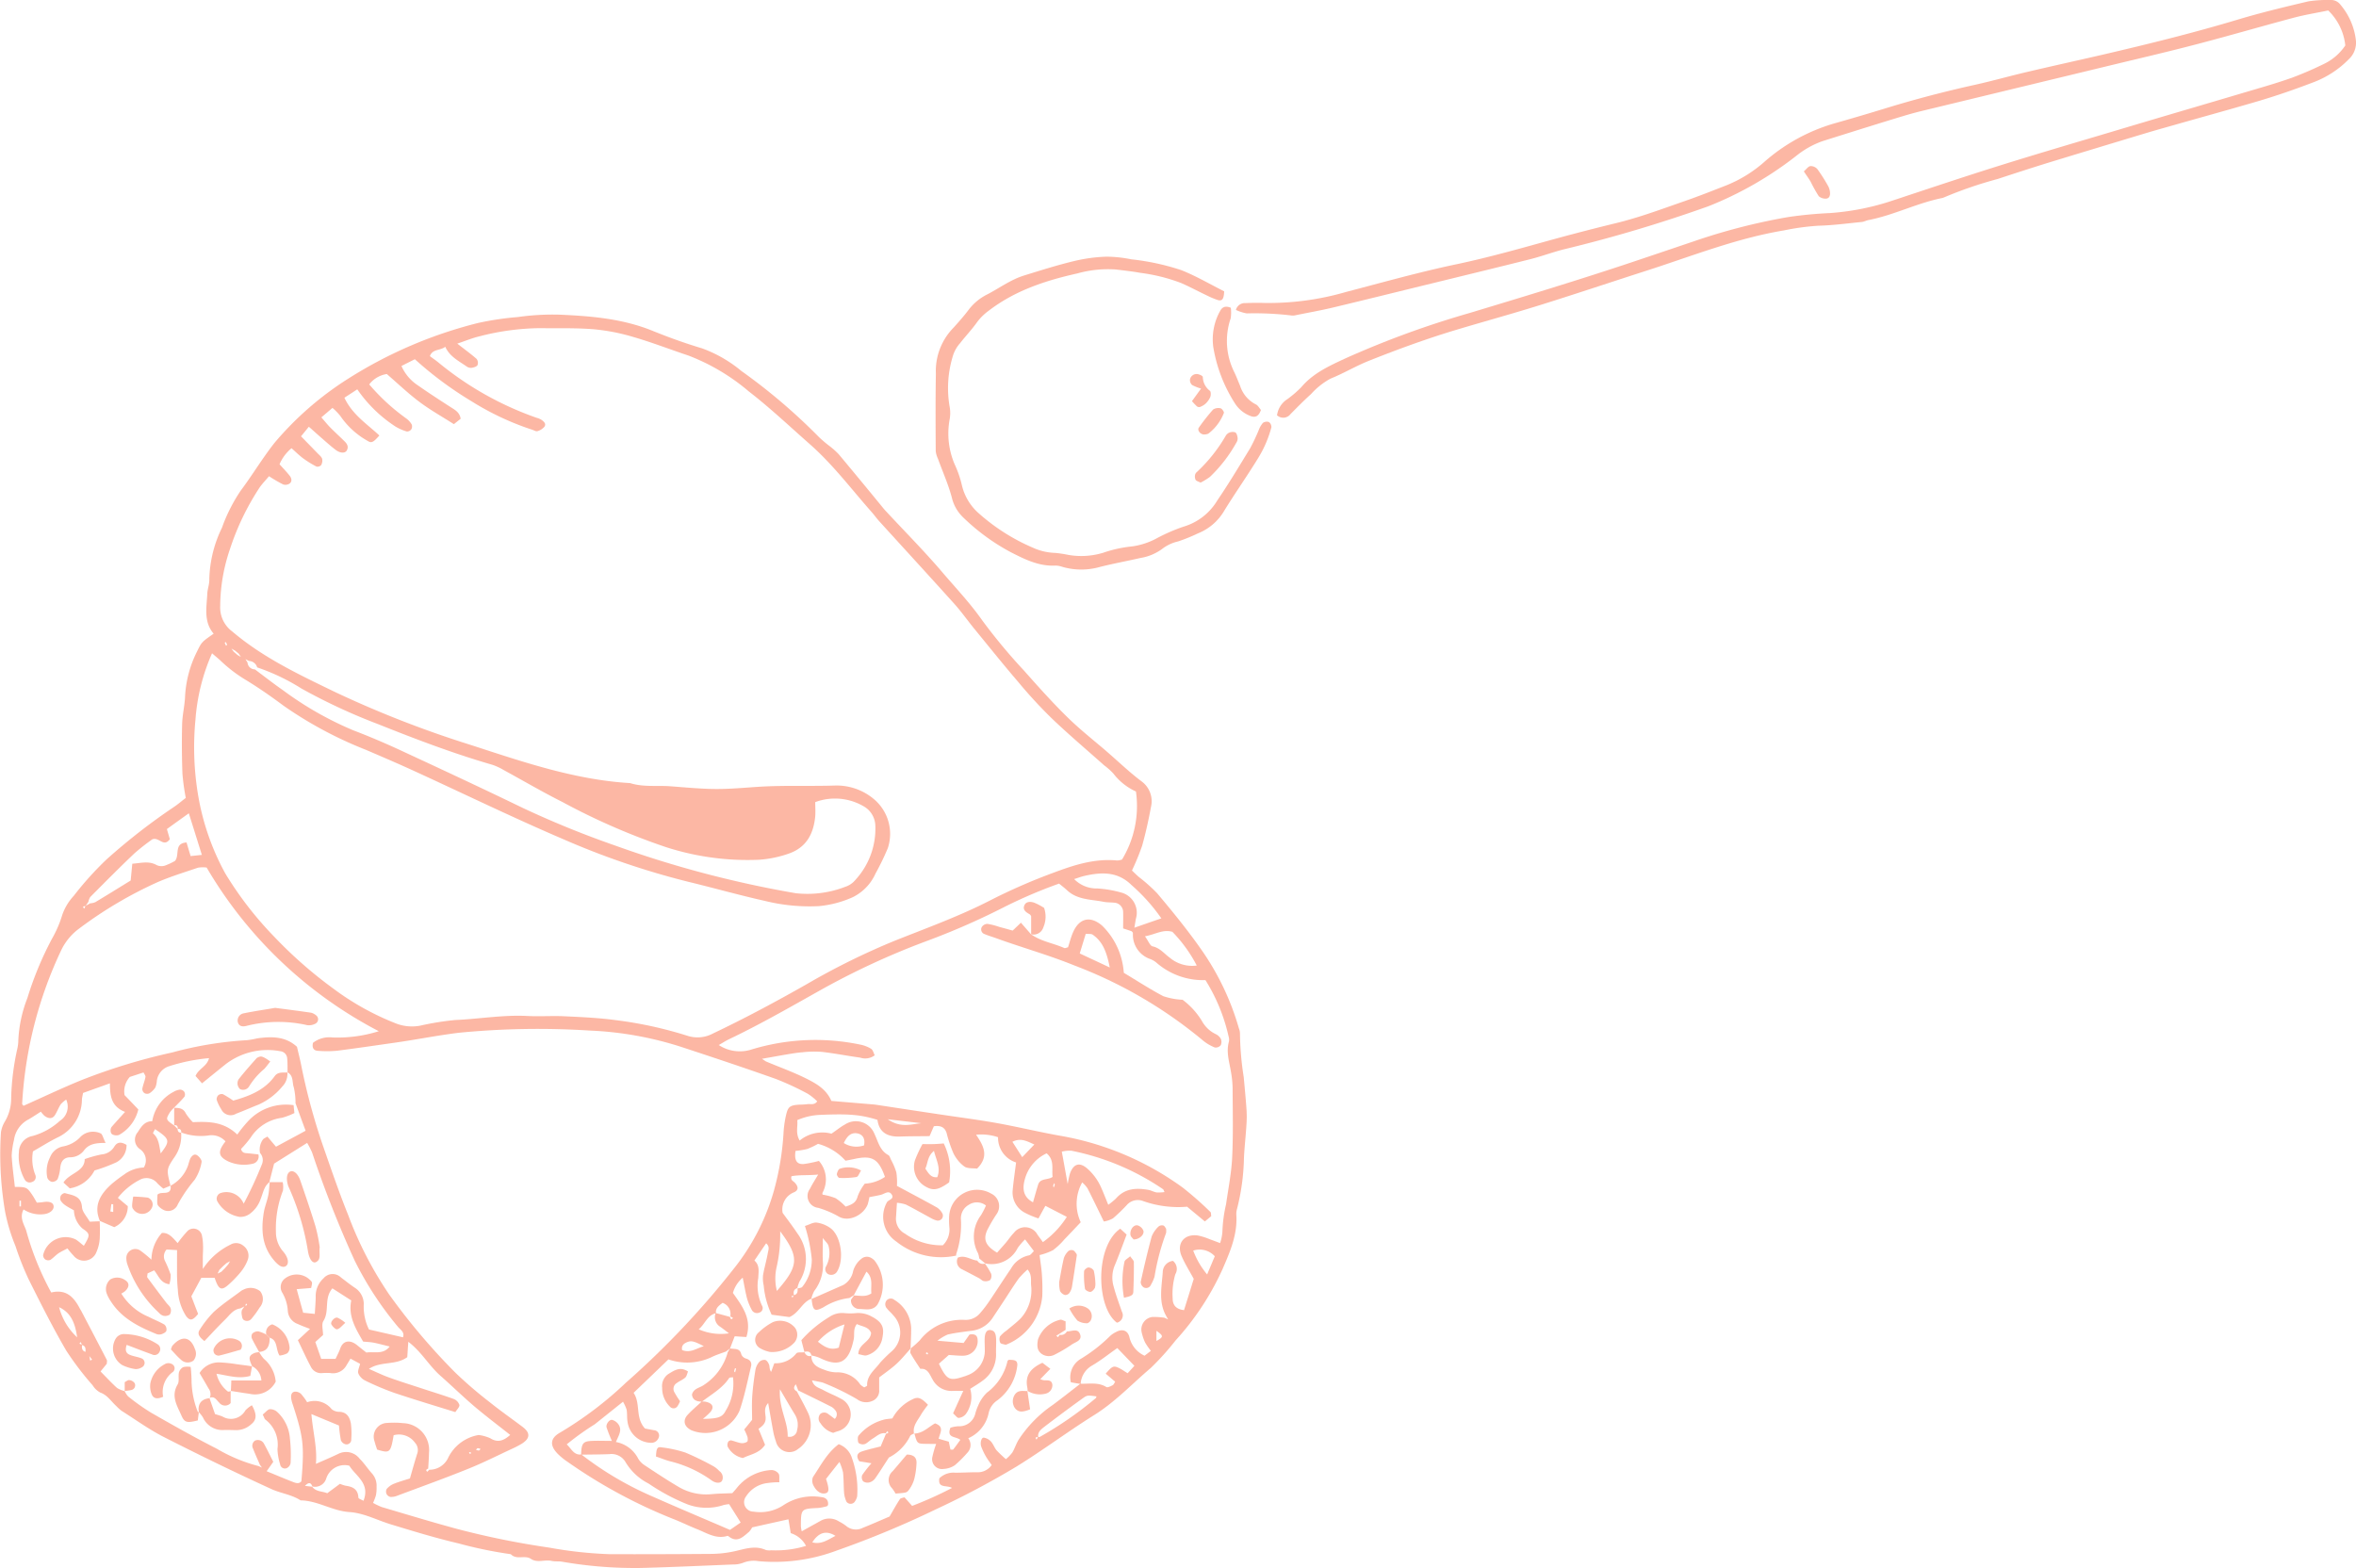
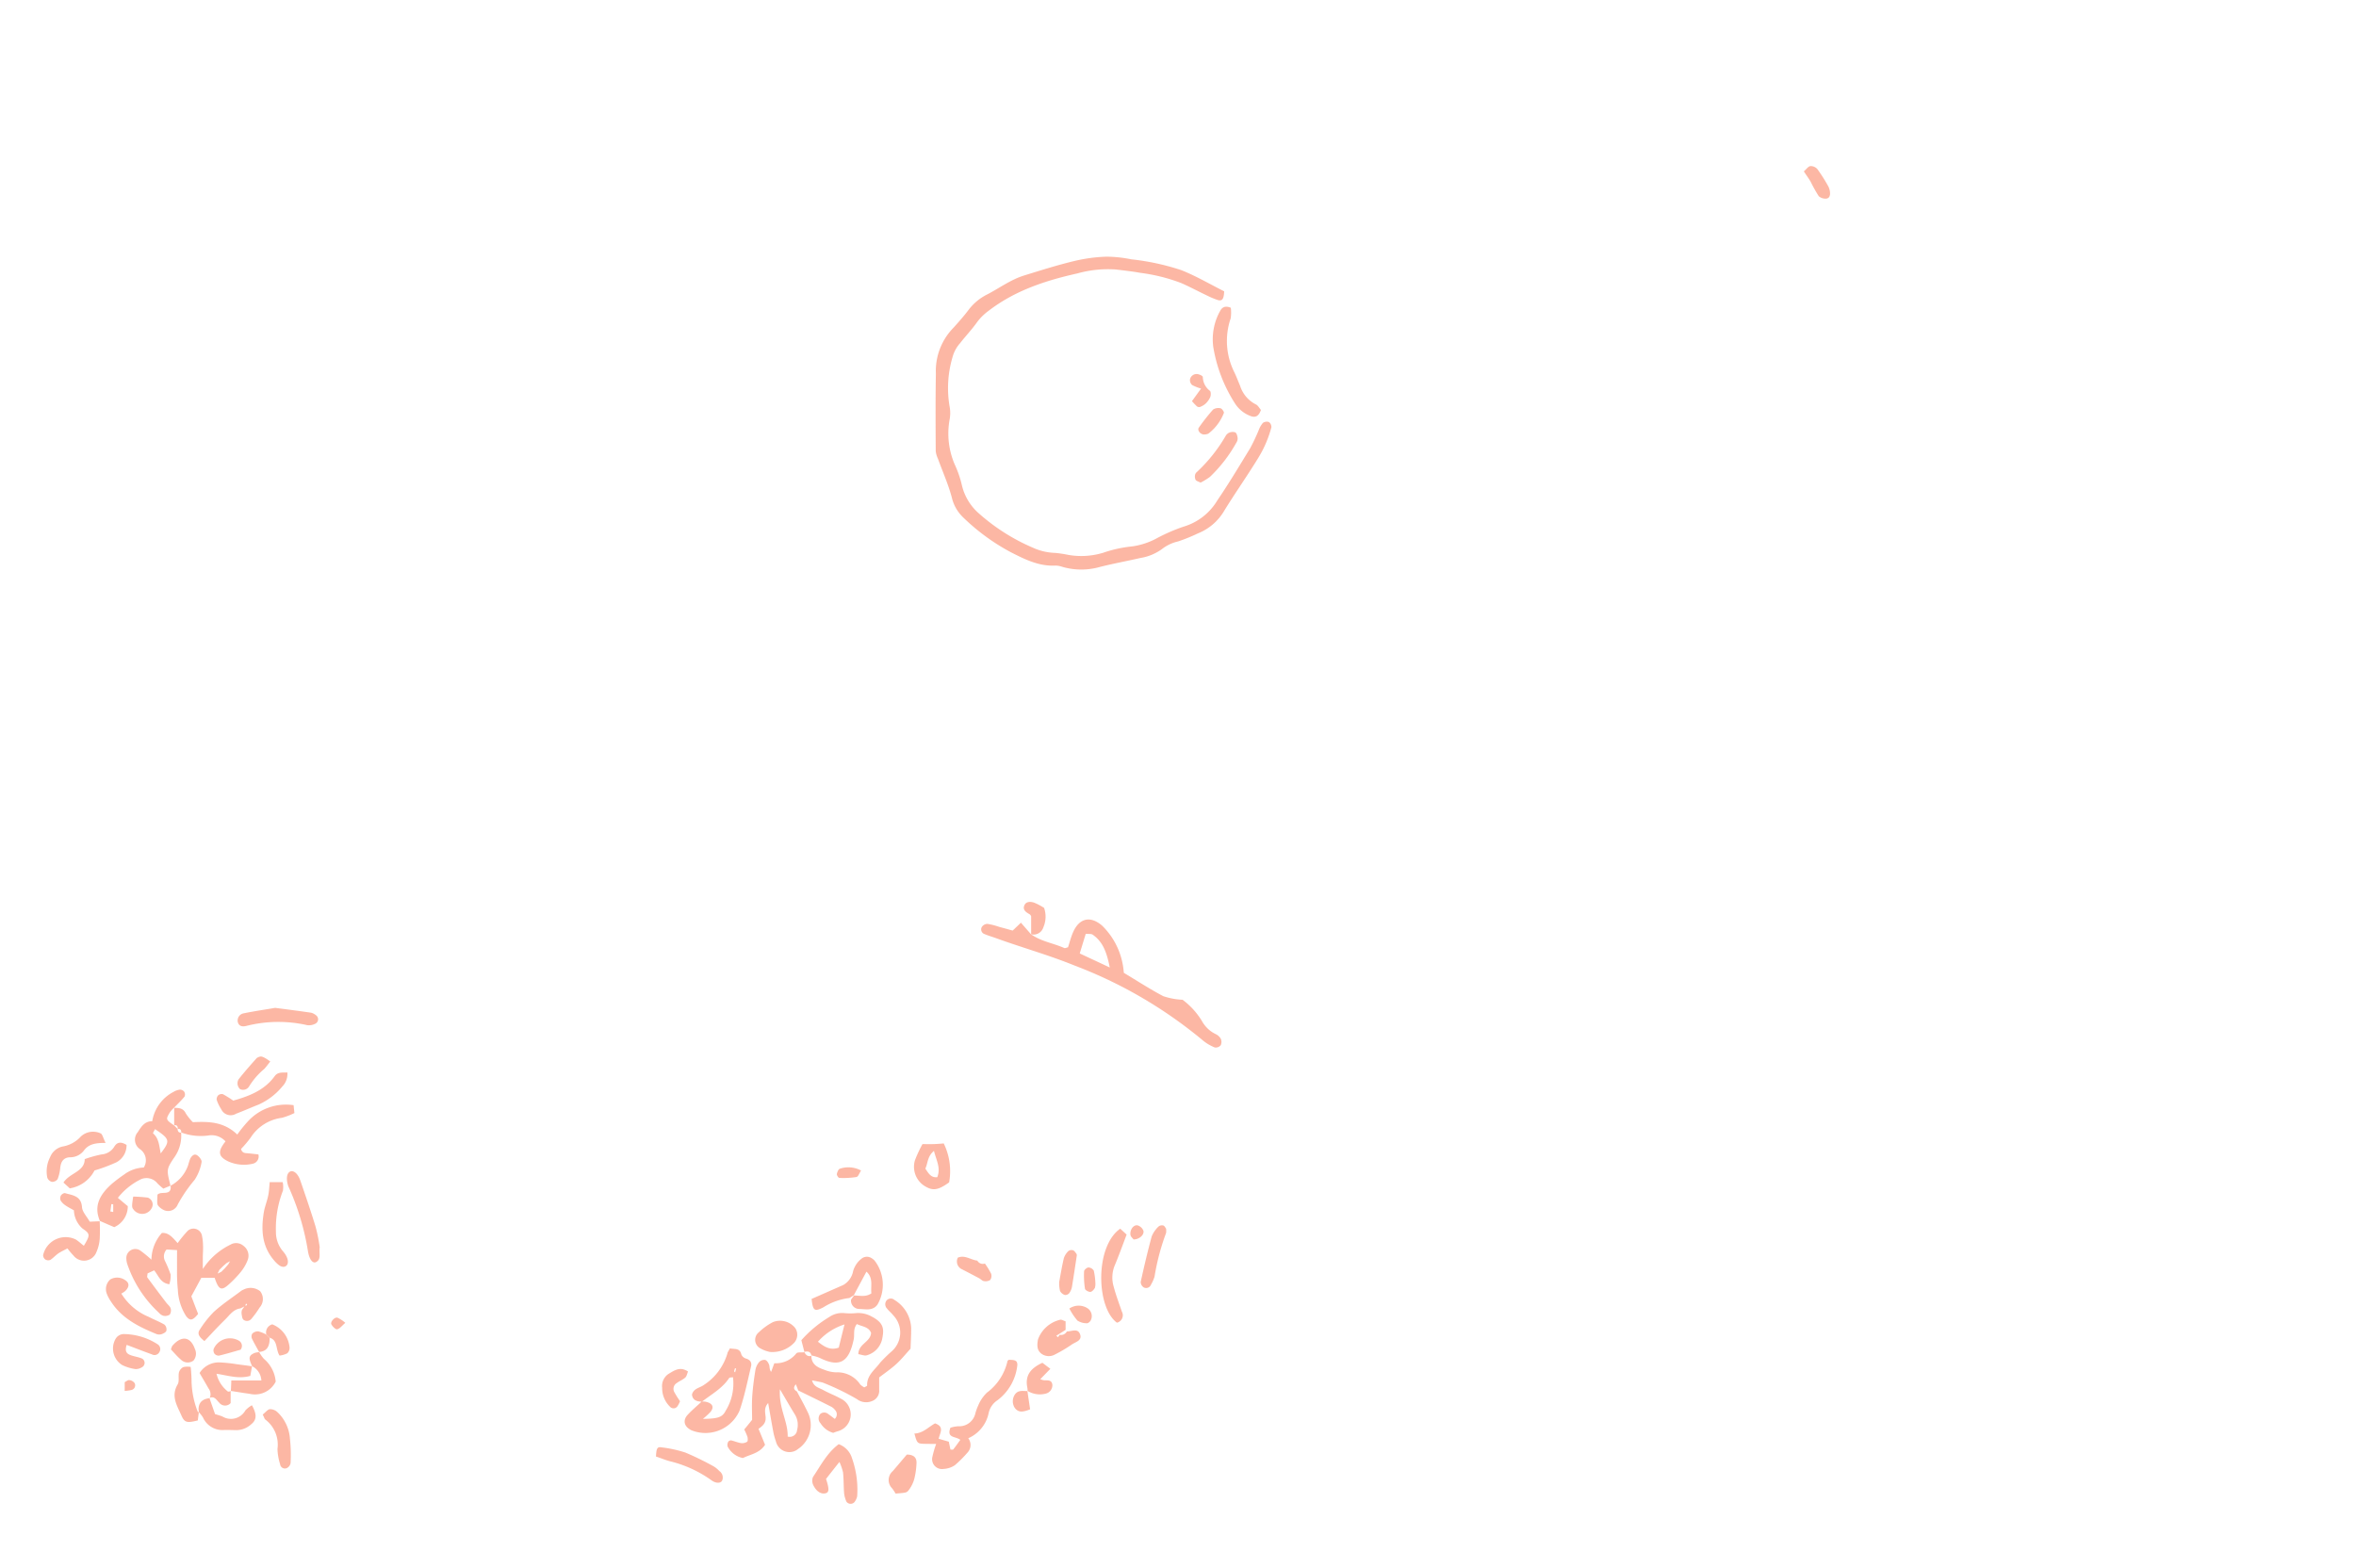
<svg xmlns="http://www.w3.org/2000/svg" width="320" height="213" viewBox="0 0 320 213">
  <g id="illust_mokugyo" transform="translate(-0.012 0.001)" opacity="0.4">
-     <path id="パス_3362" data-name="パス 3362" d="M173.47,56.45a3.086,3.086,0,0,1,1.42-2.24,14.857,14.857,0,0,0,1.89-1.63c1.58-1.87,3.71-2.84,5.85-3.84a126.5,126.5,0,0,1,17.05-6.24c7.39-2.23,14.78-4.47,22.1-6.92q4.2-1.41,8.39-2.83a82.819,82.819,0,0,1,12.75-3.27,56.163,56.163,0,0,1,5.66-.54,34.325,34.325,0,0,0,8.45-1.68c4.89-1.62,9.77-3.26,14.69-4.8,5.56-1.74,11.16-3.37,16.74-5.04s11.18-3.3,16.76-4.96c2.03-.6,4.07-1.18,6.07-1.89a47,47,0,0,0,4.38-1.89,7.238,7.238,0,0,0,2.9-2.51,7.74,7.74,0,0,0-2.32-4.75c-1.53.32-3.17.58-4.77,1.01-4.31,1.15-8.6,2.4-12.91,3.53-3.73.98-7.49,1.86-11.24,2.76q-13.245,3.2-26.48,6.4c-1.54.38-3.06.87-4.58,1.33-2.89.89-5.78,1.8-8.67,2.71a12.02,12.02,0,0,0-3.55,1.97,48.207,48.207,0,0,1-11.97,6.88,191.875,191.875,0,0,1-19.57,5.84c-1.54.38-3.04.95-4.57,1.34-4.33,1.09-8.67,2.14-13,3.2-4.63,1.13-9.26,2.28-13.89,3.39-1.69.4-3.4.7-5.11,1.05a1.386,1.386,0,0,1-.45.03,41.953,41.953,0,0,0-6.14-.29,6.043,6.043,0,0,1-1.46-.47,1.243,1.243,0,0,1,1.26-.93c.84-.03,1.68-.05,2.51-.02a37.738,37.738,0,0,0,11.18-1.49c5.01-1.31,10.01-2.72,15.07-3.78,4.65-.98,9.19-2.3,13.75-3.55,2.61-.71,5.22-1.38,7.85-2.02,3.21-.78,6.29-1.94,9.4-3.02,1.9-.66,3.76-1.4,5.63-2.13a17.835,17.835,0,0,0,5.12-3.17,24.862,24.862,0,0,1,9.55-5.24q3.45-.975,6.89-2.03c4.03-1.24,8.09-2.3,12.21-3.21,2.42-.54,4.8-1.22,7.22-1.78,3.36-.79,6.74-1.53,10.11-2.31,6.15-1.43,12.27-2.94,18.33-4.76,3.16-.95,6.38-1.72,9.6-2.48A17.063,17.063,0,0,1,316.53,0a1.587,1.587,0,0,1,1.39.65,9.072,9.072,0,0,1,2.1,4.92,3.066,3.066,0,0,1-.96,2.46,13.269,13.269,0,0,1-4.65,3.08c-2.6,1-5.22,1.91-7.88,2.69-3.75,1.1-7.52,2.13-11.27,3.2-1.16.33-2.31.65-3.46.99q-6.57,1.98-13.14,3.98c-2.44.75-4.87,1.54-7.3,2.34a56.024,56.024,0,0,0-7.45,2.57c-3.48.68-6.66,2.35-10.14,3.02-.29.06-.57.22-.86.25-1.96.19-3.92.46-5.89.51a33.9,33.9,0,0,0-4.72.64c-6.48,1.08-12.56,3.52-18.77,5.51-4.79,1.54-9.56,3.14-14.36,4.64-3.65,1.14-7.35,2.16-11.01,3.25-4.17,1.24-8.26,2.73-12.31,4.35-1.74.7-3.36,1.68-5.11,2.38a10.055,10.055,0,0,0-2.65,2.1c-.96.87-1.87,1.79-2.78,2.71a1.235,1.235,0,0,1-1.8.2Z" transform="translate(-0.011)" fill="#f84c1b" />
    <path id="パス_3363" data-name="パス 3363" d="M166.29,39.59c-.05,1.08-.28,1.36-.93,1.15a11.622,11.622,0,0,1-1.46-.62c-1.16-.55-2.3-1.17-3.48-1.68a24.129,24.129,0,0,0-5.49-1.37c-1.12-.2-2.25-.33-3.37-.46a15.331,15.331,0,0,0-5.19.53c-4.31.96-8.48,2.32-12.06,5.07a7.266,7.266,0,0,0-1.6,1.58c-.7.99-1.55,1.87-2.29,2.83a4.649,4.649,0,0,0-.92,1.55,14.851,14.851,0,0,0-.52,6.97,4.84,4.84,0,0,1,.03,1.78,10.6,10.6,0,0,0,.8,6.44,14.207,14.207,0,0,1,.86,2.58,7.273,7.273,0,0,0,2.32,3.82,27.023,27.023,0,0,0,7.27,4.62,7.95,7.95,0,0,0,3.08.73,15.793,15.793,0,0,1,1.79.27,10.222,10.222,0,0,0,4.72-.29,17.353,17.353,0,0,1,3.98-.87,9.986,9.986,0,0,0,3.22-1.05,23.568,23.568,0,0,1,3.73-1.63,7.971,7.971,0,0,0,4.57-3.55c1.58-2.32,3.02-4.73,4.48-7.12a26.337,26.337,0,0,0,1.16-2.46,3.149,3.149,0,0,1,.56-.96.908.908,0,0,1,.81-.12.819.819,0,0,1,.34.73,15.721,15.721,0,0,1-1.89,4.32c-1.46,2.37-3.07,4.65-4.53,7.03a7.237,7.237,0,0,1-3.54,3.04,23.3,23.3,0,0,1-2.71,1.1,5.575,5.575,0,0,0-2.22,1.06,6.878,6.878,0,0,1-2.9,1.19c-1.96.45-3.94.8-5.9,1.32A9.2,9.2,0,0,1,144.3,77a3.046,3.046,0,0,0-.88-.17c-2.26.13-4.18-.83-6.12-1.82a28.586,28.586,0,0,1-6.49-4.75,5.456,5.456,0,0,1-1.52-2.7c-.48-1.79-1.25-3.5-1.88-5.25a3.135,3.135,0,0,1-.3-1.05c-.02-3.5-.04-6.99.02-10.49a8.408,8.408,0,0,1,2.43-6.29c.71-.79,1.4-1.57,2.04-2.42a7.173,7.173,0,0,1,2.38-2c1.72-.87,3.25-2.05,5.15-2.64,2.3-.71,4.59-1.44,6.93-1.99a21.711,21.711,0,0,1,4.25-.56,17.441,17.441,0,0,1,3.36.36,32.579,32.579,0,0,1,6.8,1.47c2.02.8,3.91,1.92,5.81,2.87Z" transform="translate(-0.005 -0.005)" fill="#f84c1b" />
    <path id="パス_3364" data-name="パス 3364" d="M171.28,55.7c-.28.78-.7,1.1-1.42.81a4.268,4.268,0,0,1-2.08-1.67,20.179,20.179,0,0,1-2.98-7.76,7.9,7.9,0,0,1,.93-4.82c.28-.54.71-.76,1.46-.45a5.047,5.047,0,0,1-.02,1.45,9.462,9.462,0,0,0,.48,7.27c.3.61.53,1.25.8,1.87a4.27,4.27,0,0,0,2.13,2.53c.3.13.49.52.71.77Z" transform="translate(-0.006 -0.005)" fill="#f84c1b" />
    <path id="パス_3365" data-name="パス 3365" d="M163.1,65.57c-.32-.16-.58-.22-.69-.38a1.018,1.018,0,0,1-.08-.63.642.642,0,0,1,.2-.39,21.358,21.358,0,0,0,3.95-4.93,1.038,1.038,0,0,1,.49-.46,1.148,1.148,0,0,1,.83-.04c.2.12.28.49.32.77a1.047,1.047,0,0,1-.18.63,19.508,19.508,0,0,1-3.58,4.64,8.843,8.843,0,0,1-1.27.78Z" transform="translate(-0.006 -0.007)" fill="#f84c1b" />
    <path id="パス_3366" data-name="パス 3366" d="M245.02,23.28c.35-.3.6-.68.89-.72a1.207,1.207,0,0,1,.96.42,22.9,22.9,0,0,1,1.46,2.3,2.094,2.094,0,0,1,.25.86c.04.4-.08.82-.54.84a1.381,1.381,0,0,1-.99-.33,19.867,19.867,0,0,1-1.1-1.97c-.23-.39-.5-.76-.92-1.39Z" transform="translate(-0.009)" fill="#f84c1b" />
    <path id="パス_3367" data-name="パス 3367" d="M161.92,54.49c.43-.6.82-1.14,1.23-1.7a6.206,6.206,0,0,1-1.22-.49.892.892,0,0,1-.28-.77.914.914,0,0,1,1.02-.71c.26.04.7.23.72.39a2.4,2.4,0,0,0,.96,1.88c.15.11.15.6.05.85a2.766,2.766,0,0,1-.65.91,2.3,2.3,0,0,1-.76.44.506.506,0,0,1-.42-.1,9.144,9.144,0,0,1-.65-.69Z" transform="translate(-0.006 -0.006)" fill="#f84c1b" />
    <path id="パス_3368" data-name="パス 3368" d="M163.59,59.03c-.56,0-.99-.6-.74-.94a28.461,28.461,0,0,1,1.93-2.45,1.305,1.305,0,0,1,1.03-.17c.19.04.5.51.44.63a6.454,6.454,0,0,1-2.11,2.81,1.328,1.328,0,0,1-.54.11Z" transform="translate(-0.006 -0.007)" fill="#f84c1b" />
-     <path id="パス_3369" data-name="パス 3369" d="M25.24,108.38a30.214,30.214,0,0,1-.45-3.27c-.08-2.24-.1-4.48-.04-6.71.03-1.27.35-2.53.4-3.8a15.347,15.347,0,0,1,1.62-6.07c.65-1.36.72-1.34,2.26-2.43-1.39-1.63-.95-3.58-.86-5.46.03-.63.29-1.26.27-1.89a16.756,16.756,0,0,1,1.72-7.04,22.419,22.419,0,0,1,2.54-5.03c1.13-1.51,2.15-3.11,3.23-4.65.45-.64.91-1.28,1.4-1.89a43.5,43.5,0,0,1,10.12-8.77A60.1,60.1,0,0,1,64.93,43.9a40.459,40.459,0,0,1,5.42-.81,33.437,33.437,0,0,1,5.73-.32c4.29.19,8.54.55,12.59,2.2,2.19.89,4.42,1.69,6.69,2.37a17.833,17.833,0,0,1,5.34,3.07,79.135,79.135,0,0,1,10.54,8.98,17.114,17.114,0,0,0,1.45,1.23,10.2,10.2,0,0,1,1.25,1.12q3.06,3.66,6.08,7.36c.15.18.32.36.48.53,2.5,2.69,5.1,5.31,7.48,8.1,1.85,2.17,3.82,4.24,5.47,6.6a77.591,77.591,0,0,0,5.65,6.79c1.96,2.21,3.93,4.42,6.05,6.48,1.82,1.77,3.85,3.32,5.76,5.01,1.37,1.21,2.71,2.47,4.18,3.57a3.339,3.339,0,0,1,1.26,3.42c-.33,1.78-.72,3.56-1.21,5.31a33.234,33.234,0,0,1-1.38,3.36c.21.2.55.54.91.86a22.967,22.967,0,0,1,2.49,2.21c2.2,2.61,4.36,5.26,6.3,8.08a35.792,35.792,0,0,1,4.82,10.28,1.951,1.951,0,0,1,.15.69,40.836,40.836,0,0,0,.51,5.95c.13,1.43.27,2.86.37,4.29a15.57,15.57,0,0,1,0,2.16c-.09,1.51-.27,3.02-.34,4.53a30.126,30.126,0,0,1-.98,7.07,2.475,2.475,0,0,0-.05.72c.15,2.63-.86,4.96-1.87,7.29a36.973,36.973,0,0,1-6.4,9.72,36.062,36.062,0,0,1-3.35,3.72c-2.54,2.15-4.82,4.61-7.69,6.4-3.56,2.23-6.94,4.76-10.51,6.97a116.642,116.642,0,0,1-10.94,5.81,130.457,130.457,0,0,1-13.56,5.64,24.047,24.047,0,0,1-10.56,1.43,3.861,3.861,0,0,0-2.12.22,3.813,3.813,0,0,1-1.4.23c-4.15.17-8.31.36-12.47.47a57.5,57.5,0,0,1-10.72-.85c-.47-.08-.97,0-1.43-.11-.93-.21-1.92.32-2.81-.28-.82-.55-1.95.19-2.72-.63a57.645,57.645,0,0,1-7.12-1.47c-3.11-.73-6.15-1.66-9.2-2.59-1.86-.57-3.67-1.54-5.58-1.66-2.35-.15-4.32-1.56-6.65-1.59-1.21-.79-2.68-.95-3.95-1.53-4.92-2.25-9.79-4.62-14.61-7.07-2.01-1.02-3.86-2.37-5.78-3.58a6.217,6.217,0,0,1-.71-.65c-.7-.63-1.19-1.48-2.17-1.82a2.775,2.775,0,0,1-1.03-.99A40.5,40.5,0,0,1,9,183.47c-1.82-3.13-3.46-6.38-5.08-9.63a39.114,39.114,0,0,1-1.81-4.57A24.164,24.164,0,0,1,.7,164.59a46.5,46.5,0,0,1-.56-10.74,3.892,3.892,0,0,1,.56-1.52,6.193,6.193,0,0,0,.83-3.2,34.46,34.46,0,0,1,.83-6.63,5.3,5.3,0,0,0,.14-1.19,18.071,18.071,0,0,1,1.23-5.71,45.638,45.638,0,0,1,3.32-8.02,15.734,15.734,0,0,0,1.41-3.25,7.3,7.3,0,0,1,1.57-2.62,44,44,0,0,1,4.47-4.96,83.739,83.739,0,0,1,9.12-7.1c.52-.34.99-.76,1.64-1.25Zm6.66-20c-.15-.08-.3-.17-.45-.25.1.14.2.28.3.41l.51.45c.16.09.31.18.47.27-.1-.15-.19-.29-.29-.44l-.53-.44Zm-20.25,34.7c-.17.07-.56.02-.19.37.06-.13.12-.26.17-.38.21-.11.42-.22.63-.34a2.307,2.307,0,0,0,.7-.16c1.63-.98,3.24-1.98,4.8-2.94.08-.79.14-1.48.22-2.28,1.2-.09,2.26-.42,3.34.2a1.563,1.563,0,0,0,1.11.05,8.71,8.71,0,0,0,1.36-.64c.66-.83-.19-2.38,1.56-2.5.18.62.36,1.2.55,1.85.5-.05.95-.1,1.53-.16-.6-1.91-1.15-3.68-1.77-5.65-1.12.8-2.07,1.48-2.98,2.14.17.59.3,1.03.4,1.38-.85,1.15-1.44-.33-2.37.01a28.371,28.371,0,0,0-2.47,1.94c-2.02,1.92-3.99,3.91-5.96,5.89a1.789,1.789,0,0,0-.26.66l-.39.57Zm.46,61.09c-.16-.16-.33-.32-.49-.48.02-.41.06-.83-.48-.96-.05-.14-.1-.27-.15-.41-.07.07-.13.15-.2.22.12.05.25.11.37.16-.05.43-.03.82.48.96.16.16.32.32.49.48.04.23.09.47.13.7.09-.04.18-.09.26-.13-.14-.18-.28-.36-.42-.53Zm95.71-8.2c.5-.13.57-.49.51-.93.22-.06.53-.06.65-.21a5.875,5.875,0,0,0,1.29-3.76,21.943,21.943,0,0,0-.93-4.51c.59-.18,1.13-.53,1.61-.46a4.134,4.134,0,0,1,1.94.81c1.38,1.12,1.78,4.19.85,5.78a.927.927,0,0,1-1.22.42.753.753,0,0,1-.32-1.04,3.841,3.841,0,0,0,.35-2.79c-.07-.32-.41-.59-.78-1.09,0,1.24-.04,2.19,0,3.14a5.729,5.729,0,0,1-1.16,4.05,3.959,3.959,0,0,0-.4,1.08l.03-.03c-1.26.45-1.66,1.9-3,2.5-.72-.09-1.57-.21-2.42-.32a11.656,11.656,0,0,1-1.08-3.97,4.385,4.385,0,0,1-.09-1.39c.17-1.01.47-2,.65-3.02.07-.39.3-.87-.23-1.32-.52.76-1,1.47-1.59,2.34.74.64.56,1.51.52,2.38a6.323,6.323,0,0,0,.5,3.73.642.642,0,0,1-.37.97.8.8,0,0,1-1.02-.39,7.826,7.826,0,0,1-.63-1.53c-.23-.87-.37-1.77-.59-2.83a4.237,4.237,0,0,0-1.33,2.07c1.25,1.78,2.61,3.49,1.83,5.99-.57-.03-1.15-.07-1.59-.1-.24.63-.44,1.14-.63,1.65-.18.14-.37.28-.55.42-.59.22-1.19.41-1.77.67a7.789,7.789,0,0,1-6.05.4c-1.56,1.5-3.1,2.98-4.73,4.54.99,1.46.18,3.37,1.55,4.85.32.06.77.15,1.23.23a.73.73,0,0,1,.68.81,1.071,1.071,0,0,1-.95.9,3.284,3.284,0,0,1-3.33-2.84c-.1-.54-.03-1.12-.13-1.67a5.539,5.539,0,0,0-.49-1.07c-1.35,1.08-2.59,2.07-3.83,3.06a36.885,36.885,0,0,0-3.81,2.73c.66.64.98,1.5,1.98,1.37a44.746,44.746,0,0,0,9.8,5.77c3.4,1.51,6.84,2.95,10.39,4.48.42-.29.92-.63,1.45-1-.58-.93-1.07-1.71-1.57-2.5a5.548,5.548,0,0,0-.77.13,7.389,7.389,0,0,1-4.91-.11,27.869,27.869,0,0,1-5.25-2.81,7.746,7.746,0,0,1-3.12-2.89,2.2,2.2,0,0,0-2.22-1.11c-1.28.05-2.55.05-3.83.07.04-1.52.25-1.82,1.47-1.87.87-.04,1.75,0,2.71,0a18.979,18.979,0,0,1-.72-1.83c-.12-.44.38-1.11.77-1.02a1.566,1.566,0,0,1,.88.66c.49.78-.04,1.5-.38,2.34a4.29,4.29,0,0,1,3.01,2.23,2.665,2.665,0,0,0,.8.87c1.53,1.01,3.06,2.03,4.64,2.96a7.39,7.39,0,0,0,4.6,1.02c.87-.08,1.74-.09,2.76-.13.19-.22.46-.51.7-.82a6.48,6.48,0,0,1,4.57-2.32,1.258,1.258,0,0,1,1,.47c.18.24.08.69.12,1.19a9.9,9.9,0,0,0-1.55.1,3.991,3.991,0,0,0-2.96,1.8,1.286,1.286,0,0,0,1.02,2.09,5.713,5.713,0,0,0,4.11-.92,7.165,7.165,0,0,1,5.04-1.06c.63.05,1.03.38.95,1.08-.06.07-.11.16-.17.17a6.582,6.582,0,0,1-1.14.23c-2.36.11-2.37.11-2.38,2.47a3.8,3.8,0,0,0,.12.7c.86-.48,1.69-.94,2.52-1.4a2.389,2.389,0,0,1,2.51.05,6.118,6.118,0,0,1,1.01.63,2.046,2.046,0,0,0,2.25.25c1.25-.5,2.49-1.05,3.64-1.54.5-.86.92-1.63,1.4-2.36.1-.15.41-.17.62-.25.34.38.65.73,1.04,1.17a50.988,50.988,0,0,0,5.42-2.44c-.72-.42-1.96.1-1.72-1.31a2.755,2.755,0,0,1,2.16-.76c.96,0,1.92-.06,2.88-.06a2.33,2.33,0,0,0,2.07-.98c-.29-.42-.58-.79-.81-1.2a8.568,8.568,0,0,1-.61-1.3c-.19-.52.02-1.26.35-1.22a1.693,1.693,0,0,1,.96.52c.32.34.47.84.77,1.2a15.214,15.214,0,0,0,1.27,1.2,5.484,5.484,0,0,0,.87-.9c.32-.54.51-1.16.83-1.7a16.968,16.968,0,0,1,4.67-4.77c1.27-.94,2.5-1.92,3.75-2.88,1.18.05,2.39-.24,3.51.45.18.11.59-.1.86-.24.16-.08.24-.32.35-.48-.48-.4-.88-.75-1.29-1.09.89-1.03,1.06-1.12,1.78-.78.41.19.78.47,1.2.72.34-.37.6-.65.92-1.01-.83-.86-1.58-1.64-2.32-2.41-1.2.84-2.26,1.69-3.42,2.37a3.068,3.068,0,0,0-1.56,2.51c-.45-.08-.89-.15-1.33-.23a2.9,2.9,0,0,1,1.36-3.19,21.405,21.405,0,0,0,3.95-3.08,3.155,3.155,0,0,1,.79-.54c.85-.49,1.64-.28,1.86.71a3.681,3.681,0,0,0,2.05,2.49c.31-.24.55-.42.86-.66a9.324,9.324,0,0,1-.8-1.16,6.9,6.9,0,0,1-.45-1.35,1.712,1.712,0,0,1,1.42-2.09,9.42,9.42,0,0,1,1.67.1c.17.08.33.15.5.23-.09-.15-.17-.31-.26-.46-1.11-1.96-.58-4.06-.46-6.11a1.552,1.552,0,0,1,1.38-1.38,1.4,1.4,0,0,1,.32,1.81,9.372,9.372,0,0,0-.36,3.32c0,.92.51,1.44,1.54,1.56.47-1.5.91-2.91,1.32-4.25-.6-1.1-1.2-2.05-1.64-3.07-.75-1.72.33-3.08,2.2-2.82a8.6,8.6,0,0,1,1.59.5c.43.15.86.32,1.43.53a6.193,6.193,0,0,0,.31-1.49,19.2,19.2,0,0,1,.5-3.78c.3-2.13.73-4.25.83-6.39.15-3.12.07-6.25.06-9.37a14.1,14.1,0,0,0-.21-2.14c-.22-1.39-.7-2.76-.29-4.2a1.441,1.441,0,0,0-.05-.71,24.416,24.416,0,0,0-3.14-7.64,9.634,9.634,0,0,1-6.68-2.39,2.962,2.962,0,0,0-.81-.47,3.483,3.483,0,0,1-2.36-3.52c0-.12-.18-.24-.2-.27-.45-.15-.81-.27-1.13-.37,0-.84.02-1.56,0-2.27a1.281,1.281,0,0,0-1-1.2c-.55-.09-1.13-.04-1.67-.15-1.7-.34-3.53-.25-4.93-1.55-.34-.32-.71-.6-1.1-.92a65.254,65.254,0,0,0-7.54,3.23,98.221,98.221,0,0,1-10.52,4.6,103.308,103.308,0,0,0-14.74,6.86c-3.97,2.23-7.92,4.49-12.03,6.45-.42.2-.8.45-1.39.79a5.2,5.2,0,0,0,4.46.6,29.728,29.728,0,0,1,14.66-.68,4.6,4.6,0,0,1,1.56.58c.26.16.35.6.5.89a2.135,2.135,0,0,1-1.97.32c-1.73-.24-3.45-.58-5.19-.78a13.616,13.616,0,0,0-2.63.05c-.71.05-1.42.17-2.13.29-1.08.18-2.15.38-3.4.6.34.21.46.32.6.38,1.76.74,3.57,1.39,5.28,2.23,1.41.7,2.85,1.47,3.55,3.11,1.92.16,3.82.32,5.72.48.32.03.63.08.95.13,2.75.42,5.51.84,8.26,1.25,2.52.38,5.05.7,7.55,1.15,2.89.52,5.76,1.22,8.65,1.73a39.8,39.8,0,0,1,16.59,7.03,45.436,45.436,0,0,1,3.77,3.32c.09.08.06.3.11.56q-.36.3-.87.72c-.88-.73-1.67-1.38-2.41-2a14.271,14.271,0,0,1-5.98-.77,1.979,1.979,0,0,0-2.19.52,21.867,21.867,0,0,1-1.9,1.83,3.8,3.8,0,0,1-1.24.43c-.78-1.59-1.48-3.06-2.22-4.51a4.069,4.069,0,0,0-.72-.8,5.951,5.951,0,0,0-.2,5.41c-.77.81-1.48,1.57-2.2,2.31a9.456,9.456,0,0,1-1.56,1.48,8.309,8.309,0,0,1-1.83.67c.12.95.26,1.81.32,2.68a27.682,27.682,0,0,1,.05,2.88,7.855,7.855,0,0,1-4.84,6.58.4.4,0,0,1-.24.02c-.22-.07-.56-.1-.62-.24a1.085,1.085,0,0,1-.05-.86,4.142,4.142,0,0,1,.87-.79c.67-.57,1.38-1.09,1.99-1.72a5.676,5.676,0,0,0,1.37-4.44c-.06-.67.15-1.42-.48-2.15a11.536,11.536,0,0,0-1.21,1.23c-.74,1.04-1.41,2.13-2.12,3.2-.48.73-.97,1.46-1.45,2.19a3.951,3.951,0,0,1-2.99,1.72c-1.03.14-2.06.26-3.07.49a6.257,6.257,0,0,0-1.4.84c1.4.12,2.48.22,3.55.31.29-.41.56-.79.8-1.14.62-.13,1.05.04,1.1.64a1.981,1.981,0,0,1-1.95,2.23c-.63.01-1.26-.06-1.96-.1-.47.42-.94.83-1.34,1.19,1.07,2.21,1.44,2.38,3.38,1.74a3.43,3.43,0,0,0,.45-.16,3.549,3.549,0,0,0,2.4-3.51c0-.48-.03-.96-.02-1.44.02-.87.3-1.27.81-1.2s.73.41.75,1.3c.02.64-.03,1.28-.01,1.92a4.322,4.322,0,0,1-1.88,3.69c-.5.38-1.05.69-1.63,1.07a3.941,3.941,0,0,1-.6,3.43,1.464,1.464,0,0,1-.95.52c-.22.02-.47-.36-.78-.62.46-1.01.89-1.97,1.39-3.05-.62,0-1.01-.01-1.41,0a2.9,2.9,0,0,1-2.76-1.55c-.39-.64-.62-1.54-1.67-1.45-.45-.7-.92-1.38-1.32-2.1-.1-.17.02-.47.04-.71l-.03.04a11.874,11.874,0,0,0,1.24-1.1,7.225,7.225,0,0,1,6.07-2.78,2.53,2.53,0,0,0,2.12-.91,16.6,16.6,0,0,0,1.3-1.7c.98-1.45,1.92-2.93,2.91-4.37a3.629,3.629,0,0,1,2.42-1.78c.25-.04.44-.37.68-.58-.42-.56-.78-1.04-1.2-1.59a8.918,8.918,0,0,0-1,1.16,3.951,3.951,0,0,1-4.42,2.1c-.27-.23-.54-.45-.81-.68a2.742,2.742,0,0,0-.16-.7,4.82,4.82,0,0,1,.42-5.19,11.9,11.9,0,0,0,.66-1.29,1.977,1.977,0,0,0-2.31-.11,2.1,2.1,0,0,0-1.09,2,12.516,12.516,0,0,1-.63,4.67.934.934,0,0,0-.02.24,9.723,9.723,0,0,1-8.12-1.9,4.06,4.06,0,0,1-1.3-5.31c.18-.38,1.04-.45.69-1.05-.4-.68-.97-.13-1.48,0-.53.13-1.06.22-1.58.32a7.523,7.523,0,0,1-.23,1c-.6,1.48-2.6,2.43-3.94,1.63a12.838,12.838,0,0,0-2.79-1.18,1.617,1.617,0,0,1-1.11-2.58c.3-.61.67-1.17,1.12-1.94-1.37.14-2.54.02-3.63.23-.14.56.22.63.43.85.54.56.55,1.05-.08,1.33a2.507,2.507,0,0,0-1.55,2.79c.72,1,1.4,1.87,2.01,2.8a5.808,5.808,0,0,1,.28,6.54,4.882,4.882,0,0,0-.29.89c-.52.16-.56.54-.45.99-.12.03-.23.07-.35.1.05.07.1.14.14.21.06-.11.11-.23.17-.34ZM33.83,89.81c-.16-.08-.32-.17-.48-.25.09.15.19.3.28.46a1,1,0,0,0,1,.93c1.27.95,2.52,1.93,3.83,2.84A45.688,45.688,0,0,0,48,99.23c2.23.85,4.43,1.79,6.6,2.8,5.5,2.55,10.99,5.11,16.44,7.75a130.037,130.037,0,0,0,12.61,5.13,144.548,144.548,0,0,0,24.41,6.44,14.241,14.241,0,0,0,6.77-.87,2.946,2.946,0,0,0,1.37-.94,10.272,10.272,0,0,0,2.7-7.45,3.125,3.125,0,0,0-1.37-2.41,7.71,7.71,0,0,0-6.79-.7c0,.65.05,1.29,0,1.93-.23,2.4-1.22,4.27-3.67,5.09a15.24,15.24,0,0,1-3.96.81,36.062,36.062,0,0,1-12.72-1.74,90.177,90.177,0,0,1-14-6.11c-2.71-1.36-5.33-2.9-7.99-4.35a8.024,8.024,0,0,0-1.52-.7c-5.28-1.53-10.41-3.48-15.51-5.52a79.045,79.045,0,0,1-10.4-4.83,28.315,28.315,0,0,0-6.03-2.88,1.186,1.186,0,0,0-1.1-.87Zm65.32,89.08c.09.2.13.52.42.16-.12-.07-.25-.14-.37-.21A1.6,1.6,0,0,0,98.16,177c-.55.4-.99.75-.9,1.41-1.21.27-1.48,1.48-2.35,2.18a7.448,7.448,0,0,0,4.11.55c-.46-.35-.82-.64-1.2-.9a1.516,1.516,0,0,1-.6-1.86c.64.17,1.28.35,1.92.52ZM141,195.21c.08,0,.18.04.24,0a49.505,49.505,0,0,0,7.62-5.28c.05-.04.05-.15.07-.23-1.2-.15-1.23-.19-1.92.31q-2.625,1.89-5.18,3.85c-.42.33-.91.7-.8,1.37-.18.04-.54-.04-.23.34l.21-.36Zm-98.56,6.73c-.2-.54-.49-.62-1.01-.08.41.05.69.08.98.11.53.72,1.39.6,2.05.89.63-.47,1.2-.89,1.73-1.28a4.644,4.644,0,0,0,.77.26c.96.13,1.68.47,1.73,1.61,0,.15.43.28.69.44.94-2.4-1.06-3.35-1.92-4.77a2.62,2.62,0,0,0-3.14,1.75,1.584,1.584,0,0,1-1.89,1.07Zm-3.4-56.28.03.03c-.01-.63.01-1.27-.05-1.9a1.038,1.038,0,0,0-.92-.97,9.36,9.36,0,0,0-7.41,1.74c-1.05.84-2.09,1.69-3.24,2.62-.37-.42-.65-.74-.88-1,.43-1.02,1.56-1.29,1.83-2.42a24.931,24.931,0,0,0-5.46,1.11,2.4,2.4,0,0,0-1.62,1.93,3.079,3.079,0,0,1-.2.93,2.641,2.641,0,0,1-.82.81.755.755,0,0,1-.67-.03.711.711,0,0,1-.29-.59c.1-.54.33-1.06.43-1.6.03-.17-.16-.39-.26-.62-.66.22-1.26.41-1.86.61a2.909,2.909,0,0,0-.72,2.47c.63.65,1.28,1.33,1.87,1.95a5.415,5.415,0,0,1-2.62,3.46,1.145,1.145,0,0,1-.88-.06c-.31-.13-.36-.76-.1-1.06.55-.64,1.12-1.25,1.8-2.01-1.91-.72-2.05-2.25-2.06-3.88-1.33.48-2.52.9-3.65,1.31-.07.4-.13.63-.15.86a5.723,5.723,0,0,1-3.28,5.17c-1.13.55-2.19,1.23-3.37,1.9a5.819,5.819,0,0,0,.32,3.2.705.705,0,0,1-.45.96.771.771,0,0,1-1.02-.38,6.457,6.457,0,0,1-.76-3.69,2.253,2.253,0,0,1,1.87-2.18,9.149,9.149,0,0,0,3.7-2.06A2.277,2.277,0,0,0,9,149.39a3.941,3.941,0,0,0-.74.64c-.3.47-.49,1-.79,1.47-.32.51-.85.53-1.43.08a4.008,4.008,0,0,1-.48-.55c-.57.36-1.1.72-1.65,1.04a3.707,3.707,0,0,0-2,2.82A11.086,11.086,0,0,0,1.6,157c.07,1.42.28,2.84.43,4.25,1.51,0,1.64.05,2.27.95.27.38.49.8.72,1.19.34-.03.57-.03.8-.07.91-.16,1.47.06,1.48.6,0,.48-.49.88-1.16,1.01a4.133,4.133,0,0,1-2.93-.62c-.59,1.15.09,2.05.36,2.87a39.016,39.016,0,0,0,3.4,8.41c2.06-.49,3.08.65,3.88,2.17.07.14.17.27.24.42,1.15,2.19,2.29,4.37,3.43,6.57.06.13,0,.31,0,.52-.26.32-.55.67-.85,1.05.77.78,1.47,1.54,2.24,2.24a3.469,3.469,0,0,0,1.06.43l-.03-.03a2.551,2.551,0,0,0,.49.76,29.824,29.824,0,0,0,3.09,2.19c2.95,1.69,5.92,3.37,8.95,4.91a21.925,21.925,0,0,0,5.66,2.35c.15.07.31.14.46.21-.09-.13-.19-.26-.28-.39-.31-.73-.64-1.45-.93-2.19a.84.84,0,0,1,.24-1.07.931.931,0,0,1,1.24.39c.46.83.87,1.69,1.27,2.47-.34.49-.6.86-.9,1.28,1.27.52,2.44,1.02,3.63,1.48.36.14.77.26,1.09-.11.4-4.89.28-5.93-1.14-10.34a4.81,4.81,0,0,1-.25-.92c-.04-.41.01-.86.51-.92a1.145,1.145,0,0,1,.82.3,7.635,7.635,0,0,1,.84,1.14,2.963,2.963,0,0,1,3.32.93,1.6,1.6,0,0,0,1.09.37c1.02.06,1.38.78,1.53,1.58a10.293,10.293,0,0,1,.05,2.15.639.639,0,0,1-.78.68.933.933,0,0,1-.63-.56,19.458,19.458,0,0,1-.26-1.99c-1.26-.52-2.32-.96-3.74-1.55.2,2.45.81,4.59.61,6.76,1.13-.5,2.14-.92,3.13-1.4a2.322,2.322,0,0,1,2.81.7c.62.61,1.1,1.37,1.69,2.02a2.476,2.476,0,0,1,.61,1.77,5.219,5.219,0,0,1-.09,1.19,6.439,6.439,0,0,1-.39,1.02,9.5,9.5,0,0,0,1.19.57c3.43,1.01,6.86,2.06,10.31,2.99a112.786,112.786,0,0,0,12.39,2.51,56.627,56.627,0,0,0,8.3.9q6.855.015,13.7-.04a15.356,15.356,0,0,0,3.08-.33c1.43-.3,2.9-.89,4.4-.19a2.428,2.428,0,0,0,.72.03,13.96,13.96,0,0,0,4.72-.6,3.551,3.551,0,0,0-2.08-1.73c-.12-.76-.22-1.35-.31-1.88-1.7.38-3.24.72-4.93,1.1a2.492,2.492,0,0,1-.44.62c-.79.65-1.56,1.51-2.71.63-.06-.05-.16-.11-.22-.09-1.54.46-2.79-.4-4.11-.92-1.11-.44-2.18-.98-3.3-1.41a69.632,69.632,0,0,1-14.28-7.73,8.783,8.783,0,0,1-1.3-1.05c-1.15-1.14-1.11-2.15.26-2.92a49.949,49.949,0,0,0,8.96-6.79,116.893,116.893,0,0,0,14.52-15.32,30.144,30.144,0,0,0,5.58-10.76,37.8,37.8,0,0,0,1.3-7.76,14.29,14.29,0,0,1,.37-2.6c.25-1.05.54-1.23,1.68-1.32a11.893,11.893,0,0,0,1.2-.07c.41-.07.92.18,1.33-.38a7.51,7.51,0,0,0-1.28-1.03,37.677,37.677,0,0,0-4.33-2.01c-4.13-1.47-8.28-2.85-12.44-4.22a46.908,46.908,0,0,0-12.88-2.36,110.649,110.649,0,0,0-17.74.3c-2.85.35-5.66.91-8.49,1.32-2.68.38-5.35.78-8.04,1.12a14.546,14.546,0,0,1-2.64.01c-.6-.03-.79-.45-.65-1.08a3.6,3.6,0,0,1,2.64-.73,18.635,18.635,0,0,0,6.3-.85,58.2,58.2,0,0,1-23.38-22.23,3.868,3.868,0,0,0-1.18.02c-1.88.64-3.8,1.22-5.61,2.02a56.075,56.075,0,0,0-10.49,6.22,7.889,7.889,0,0,0-2.44,2.9,55.858,55.858,0,0,0-5.34,20.94c0,.1.16.21.19.26,2.65-1.18,5.24-2.42,7.9-3.5a81.416,81.416,0,0,1,12.32-3.75,49.384,49.384,0,0,1,10.12-1.66,11.932,11.932,0,0,0,1.41-.25c1.94-.27,3.83-.29,5.39,1.15.2.87.42,1.72.59,2.58a84.467,84.467,0,0,0,2.93,10.83c1.1,3.16,2.18,6.33,3.43,9.43a50.513,50.513,0,0,0,5.59,10.83,86.608,86.608,0,0,0,8.98,10.6,57.448,57.448,0,0,0,4.73,4.06c1.43,1.15,2.94,2.2,4.41,3.31,1.05.8,1.01,1.54-.09,2.25a11.815,11.815,0,0,1-1.27.67c-2.03.94-4.02,1.95-6.09,2.78-3.17,1.28-6.4,2.44-9.6,3.64a2.107,2.107,0,0,1-.92.16.755.755,0,0,1-.52-.39.783.783,0,0,1,0-.67,2.543,2.543,0,0,1,.93-.7c.73-.3,1.49-.51,2.24-.75.33-1.15.63-2.22.96-3.28a1.487,1.487,0,0,0-.27-1.57,2.689,2.689,0,0,0-2.9-1.02c-.41,2.39-.51,2.48-2.25,1.95-.11-.35-.25-.72-.34-1.1a1.865,1.865,0,0,1,1.72-2.52,11.978,11.978,0,0,1,2.16.03,3.653,3.653,0,0,1,3.51,4.02c-.01.72-.07,1.44-.11,2.16-.21.09-.41.19-.12.42.01,0,.17-.18.27-.27a2.806,2.806,0,0,0,2.59-1.68,5.649,5.649,0,0,1,4.12-3.04,5.547,5.547,0,0,1,1.57.44c1,.63,1.8.36,2.71-.45-1.64-1.3-3.29-2.54-4.86-3.87-1.58-1.35-3.07-2.8-4.63-4.18s-2.56-3.25-4.35-4.6c-.06.84-.1,1.51-.14,2.09-1.62,1.15-3.57.5-5.21,1.59.95.41,1.8.83,2.69,1.15,1.42.52,2.87.97,4.3,1.44,1.51.5,3.04.96,4.54,1.5a1.318,1.318,0,0,1,.76.81c.04.28-.34.62-.55.97-2.83-.88-5.57-1.7-8.28-2.61a37.253,37.253,0,0,1-3.96-1.67,1.945,1.945,0,0,1-.94-.98c-.12-.35.14-.83.24-1.3-.42-.23-.82-.44-1.3-.7-.23.37-.38.63-.54.89a2.081,2.081,0,0,1-2.23,1.06,8.037,8.037,0,0,0-1.2.02,1.54,1.54,0,0,1-1.39-.82c-.63-1.17-1.17-2.38-1.79-3.66.59-.54,1.1-1.02,1.65-1.53-.54-.21-1.11-.41-1.66-.67a2.02,2.02,0,0,1-1.36-1.82,5.513,5.513,0,0,0-.77-2.47,1.453,1.453,0,0,1,.43-1.92,2.6,2.6,0,0,1,3.59.48c.12.18-.04.56-.07.84-.8.07-1.46.12-1.97.16.3,1.11.57,2.08.88,3.2.42.04.93.1,1.58.16.05-.92.13-1.71.12-2.5a3.244,3.244,0,0,1,1.06-2.33,1.609,1.609,0,0,1,2.35-.14c.63.48,1.25.98,1.91,1.42a2.621,2.621,0,0,1,1.21,2.22,7.042,7.042,0,0,0,.71,3.45c1.58.36,3.1.71,4.62,1.06.24-.74-.36-1.02-.68-1.42a45.522,45.522,0,0,1-5.89-9.01,149.03,149.03,0,0,1-5.78-14.68,11.63,11.63,0,0,0-.67-1.3c-1.58,1-3.05,1.91-4.49,2.82-.22.86-.44,1.7-.65,2.54l.03-.03c-.76.56-.87,1.48-1.2,2.27a4.135,4.135,0,0,1-1.54,2.08,2.144,2.144,0,0,1-1.33.37,4.254,4.254,0,0,1-3.03-2.13.807.807,0,0,1,.53-1.13,2.532,2.532,0,0,1,3.06,1.47,54.2,54.2,0,0,0,2.46-5.31,1.454,1.454,0,0,0-.24-1.58,2.365,2.365,0,0,1,.38-1.81c.12-.17.36-.25.62-.42.42.49.8.95,1.17,1.38,1.35-.73,2.63-1.41,4.02-2.17-.47-1.27-.92-2.51-1.37-3.74a9.36,9.36,0,0,0-.23-2.14c-.25-.69,0-1.64-.89-2.06ZM28.82,88.75a27.122,27.122,0,0,0-2.26,9.04,39.221,39.221,0,0,0,.45,10.76,33.746,33.746,0,0,0,3.59,10.1,48.107,48.107,0,0,0,6.74,8.7,58.835,58.835,0,0,0,7.93,6.95,36.383,36.383,0,0,0,8.56,4.76,5.955,5.955,0,0,0,3.28.28,38.154,38.154,0,0,1,4.71-.76c3.27-.14,6.52-.72,9.81-.55,1.68.09,3.37-.04,5.05.04,2.31.11,4.63.21,6.92.52a54.7,54.7,0,0,1,9.78,2.13,4.426,4.426,0,0,0,3.47-.31c4.33-2.06,8.55-4.32,12.72-6.69a96.458,96.458,0,0,1,12.02-5.93c4.37-1.74,8.8-3.34,12.99-5.5a78.123,78.123,0,0,1,8.55-3.73c2.77-1.04,5.58-1.95,8.62-1.65a2.416,2.416,0,0,0,.66-.13,14,14,0,0,0,1.89-9.24,8.042,8.042,0,0,1-3.05-2.42A8.39,8.39,0,0,0,150,104c-2.39-2.13-4.83-4.19-7.14-6.4a64.452,64.452,0,0,1-4.55-4.94c-2.03-2.37-3.98-4.8-5.95-7.21-.91-1.11-1.74-2.3-2.7-3.37-3.37-3.75-6.78-7.46-10.17-11.19-.38-.41-.7-.87-1.07-1.29-2.75-3.1-5.23-6.43-8.38-9.21-2.76-2.43-5.43-4.96-8.34-7.21a28.183,28.183,0,0,0-8.19-4.86c-2.49-.83-4.95-1.79-7.47-2.52a27.521,27.521,0,0,0-5.38-1.05c-2.47-.2-4.96-.12-7.45-.15a34.085,34.085,0,0,0-8.04,1.1c-.99.23-1.94.63-3.05,1,1,.78,1.84,1.39,2.62,2.07a.889.889,0,0,1,.13.85c-.12.21-.51.32-.8.37a1.019,1.019,0,0,1-.67-.18c-1.09-.76-2.32-1.36-2.91-2.68-.7.55-1.73.27-2.09,1.27.43.32.83.59,1.19.89a43.62,43.62,0,0,0,13.29,7.48,2.547,2.547,0,0,1,.66.27c.32.23.71.54.41.96a1.946,1.946,0,0,1-.94.59c-.18.06-.45-.1-.67-.18a37.306,37.306,0,0,1-8.22-3.84,49.42,49.42,0,0,1-7.76-5.75c-.64.32-1.23.62-1.82.92a6.067,6.067,0,0,0,2.26,2.65c1.44,1.01,2.91,1.96,4.38,2.91.6.39,1.26.7,1.4,1.61-.28.22-.57.45-.92.73-1.63-1.04-3.24-1.94-4.7-3.04-1.52-1.14-2.91-2.47-4.41-3.77a3.743,3.743,0,0,0-2.39,1.41,27.984,27.984,0,0,0,4.98,4.59,2.679,2.679,0,0,1,.79.85.763.763,0,0,1-.06.67.727.727,0,0,1-.6.29,6.6,6.6,0,0,1-1.52-.66,18.593,18.593,0,0,1-5.21-5.07c-.62.41-1.18.77-1.75,1.14,1.09,2.32,3.1,3.58,4.75,5.13-.84.95-1.07,1.07-1.62.72a10.9,10.9,0,0,1-3.68-3.37,8.276,8.276,0,0,0-1.07-1.1c-.54.46-.99.85-1.51,1.29.48.54.82.98,1.21,1.37.62.63,1.27,1.22,1.9,1.84.37.35.63.75.35,1.27-.21.4-.85.42-1.48-.04-.7-.52-1.35-1.12-2.01-1.69-.53-.46-1.04-.93-1.67-1.48-.42.52-.74.91-1.06,1.3.84.86,1.56,1.6,2.28,2.34.22.23.51.45.59.73a1.2,1.2,0,0,1-.15.86.688.688,0,0,1-.63.18,13.99,13.99,0,0,1-1.81-1.12c-.56-.42-1.06-.92-1.57-1.37a5.679,5.679,0,0,0-1.63,2.18c.44.49.94,1,1.38,1.56.26.33.36.78-.02,1.06a1,1,0,0,1-.87.12,18.9,18.9,0,0,1-1.92-1.12c-.46.55-.9,1-1.26,1.51a34.833,34.833,0,0,0-4.04,8.38,24.3,24.3,0,0,0-1.33,7.74,4.06,4.06,0,0,0,1.66,3.48c4.2,3.57,9.14,5.88,14.01,8.24a143.715,143.715,0,0,0,18.25,7.12c7.12,2.31,14.2,4.77,21.77,5.22,1.79.57,3.65.29,5.48.43s3.66.31,5.49.36c2.15.06,4.3-.15,6.45-.29,3.43-.22,6.89-.06,10.33-.17a7.867,7.867,0,0,1,5.31,1.81,6.163,6.163,0,0,1,1.93,6.69,35.309,35.309,0,0,1-1.67,3.45,6.562,6.562,0,0,1-3.1,3.22,14.483,14.483,0,0,1-4.6,1.21,25.3,25.3,0,0,1-7.37-.72c-3.49-.78-6.94-1.76-10.42-2.6a107.385,107.385,0,0,1-16.94-5.78c-6.89-2.95-13.64-6.24-20.46-9.36-2.1-.96-4.23-1.87-6.35-2.78a54,54,0,0,1-11.16-5.98c-1.66-1.24-3.37-2.43-5.14-3.51a19.335,19.335,0,0,1-3.42-2.61c-.28-.27-.59-.51-1.13-.98Zm84.14,65.26c.77-.53,1.26-.94,1.82-1.24a2.708,2.708,0,0,1,4,1.27c.51,1.05.72,2.26,1.89,2.89.18.1.25.4.35.61a8.582,8.582,0,0,1,.74,1.75,9.173,9.173,0,0,1,.08,1.82c1.95,1.05,3.71,1.97,5.44,2.94a2.217,2.217,0,0,1,.76.87.723.723,0,0,1-.1.66.761.761,0,0,1-.62.25,2.942,2.942,0,0,1-.87-.35c-1.12-.6-2.23-1.24-3.37-1.82a4.745,4.745,0,0,0-1.24-.25c-.05.74-.09,1.37-.13,2a2.274,2.274,0,0,0,1.22,2.19,8.541,8.541,0,0,0,5.14,1.58,2.964,2.964,0,0,0,.89-2.42,10.473,10.473,0,0,1-.02-1.68,3.8,3.8,0,0,1,5.7-2.92,1.883,1.883,0,0,1,.68,2.86,22.508,22.508,0,0,0-1.2,2.06c-.61,1.31-.24,2.18,1.32,3.1.4-.46.83-.92,1.23-1.4.36-.43.67-.91,1.06-1.3a1.9,1.9,0,0,1,3.2.27c.23.31.46.62.73,1a12.277,12.277,0,0,0,3.25-3.43l-2.91-1.5c-.32.57-.6,1.09-.94,1.71a11.457,11.457,0,0,1-1.84-.77,3.1,3.1,0,0,1-1.67-2.98c.11-1.25.3-2.5.47-3.85a3.522,3.522,0,0,1-2.45-3.43,7.147,7.147,0,0,0-2.98-.34c.96,1.44,1.85,2.89.13,4.61-.55-.08-1.29.02-1.74-.3a4.929,4.929,0,0,1-1.48-1.81,17.6,17.6,0,0,1-.91-2.71c-.27-.86-.88-1.06-1.74-.94-.17.39-.35.81-.58,1.34-1.36.02-2.71.01-4.06.06-1.66.05-2.79-.56-3.02-2.27-2.37-.73-3.95-.84-7.89-.67a8.6,8.6,0,0,0-3,.71c.1.91-.27,1.77.33,2.77a4.836,4.836,0,0,1,4.32-.93Zm-4.9,2.36c-.19,1.27.18,1.85,1.14,1.77a16.747,16.747,0,0,0,2.04-.42,3.8,3.8,0,0,1,.49,4.32c-.03.06,0,.16,0,.26a8.155,8.155,0,0,1,1.79.49,7.535,7.535,0,0,1,1.35,1.14c.84-.29,1.42-.52,1.63-1.4a6.553,6.553,0,0,1,.97-1.72,5.382,5.382,0,0,0,2.74-.92c-.88-2.48-1.75-2.98-4.23-2.42-.37.08-.75.15-1.13.22a7.714,7.714,0,0,0-3.73-2.29,10.449,10.449,0,0,1-1.47.7,10.624,10.624,0,0,1-1.58.26Zm36.97,4.5a12.6,12.6,0,0,1,.3-1.41c.47-1.35,1.29-1.61,2.32-.74a7.4,7.4,0,0,1,1.96,2.7c.31.69.58,1.41.93,2.26a9.2,9.2,0,0,0,1.04-.85c1.21-1.39,2.75-1.47,4.4-1.18.39.07.75.29,1.14.35a5.666,5.666,0,0,0,1.06-.05c-.12-.24-.13-.34-.19-.38a33.826,33.826,0,0,0-12.48-5.24,4.65,4.65,0,0,0-1.28.13c.26,1.4.48,2.64.8,4.42Zm-95.7,21.38c-1.01-1.74-2.05-3.43-1.61-5.58-.92-.59-1.75-1.12-2.56-1.64-1.18,1.36-.36,3.08-1.22,4.43-.29.45-.05,1.24-.05,1.91-.33.29-.67.6-1.05.95.27.77.52,1.49.8,2.29h1.95c.23-.51.46-.92.62-1.37.42-1.24,1.44-1.19,2.27-.52.43.35.86.69,1.29,1.03,1.1-.17,2.28.32,3.17-.82-.79-.19-1.47-.38-2.17-.52-.46-.09-.93-.1-1.43-.15Zm96.57-62.82a4.273,4.273,0,0,0,3.16,1.28,15.443,15.443,0,0,1,3.26.56,2.829,2.829,0,0,1,1.97,3.56c-.06.35-.12.71-.2,1.21,1.34-.47,2.48-.86,3.66-1.27a25.017,25.017,0,0,0-4.06-4.53c-1.9-1.87-4.1-1.76-6.42-1.23-.38.09-.75.23-1.37.43Zm9.62,7.77c.5.7.7,1.3,1.03,1.37,1.02.22,1.59,1,2.35,1.55a4.722,4.722,0,0,0,3.66,1.06,19.235,19.235,0,0,0-3.31-4.58c-1.29-.37-2.24.33-3.73.61Zm-15.2,36.14c.25-.88.46-1.64.69-2.38.28-.94,1.33-.61,1.97-1.07-.14-1.11.28-2.27-.81-3.2a5.437,5.437,0,0,0-2.95,3.48c-.32,1.13-.37,2.39,1.1,3.17Zm-34.34,3.94a19.891,19.891,0,0,1-.47,4.8,6.951,6.951,0,0,0,.02,3.3c2.99-3.41,3.08-4.57.45-8.1Zm56.1,2.62a10.957,10.957,0,0,0,1.89,3.24c.4-.95.72-1.72,1.04-2.47A2.792,2.792,0,0,0,162.08,169.9ZM8.04,177.59a8.46,8.46,0,0,0,2.45,4.09C10.24,179.98,9.78,178.39,8.04,177.59Zm109.33-21.98c.18-.92-.18-1.52-.97-1.64-.87-.13-1.37.46-1.78,1.32a3.2,3.2,0,0,0,2.75.32Zm21.48,1.6c.56-.58,1.08-1.13,1.65-1.72-.99-.44-1.83-.95-2.98-.37.44.69.85,1.33,1.33,2.08ZM95.61,182.89c-1.2-.63-1.64-.77-2.14-.6s-.95.47-.81,1.12c1.12.46,1.98-.26,2.95-.52Zm17.88,25.76c-1.34-.83-2.33-.39-3.15.88C111.59,209.87,112.5,209.14,113.49,208.65Zm11.67-56.05-4.57-.54C122.37,153.3,123.8,152.71,125.16,152.6Zm31.92,29.58c.99-.55.99-.7,0-1.38ZM30.86,87.6c-.05-.11-.11-.24-.17-.36l-.16.08c.06.15.13.29.19.43.04-.05.09-.1.13-.15ZM65.29,196.86a1.083,1.083,0,0,0-.39-.12c-.08,0-.16.14-.24.21a1.045,1.045,0,0,0,.37.11c.09,0,.17-.13.26-.2ZM2.66,163.9h.2v-.78h-.2Zm140.63-2.97c-.04-.06-.07-.13-.11-.19-.04.13-.1.26-.13.39,0,.06.06.13.1.19.04-.13.09-.26.13-.39ZM64,197.4s-.08-.12-.13-.13-.11.06-.16.1c.05.05.09.12.14.13s.11-.06.16-.09Zm62.06-13.53c-.05-.05-.1-.14-.15-.14s-.11.08-.16.13c.08.05.15.1.23.16.03-.05.06-.09.09-.15Z" transform="translate(0 -0.025)" fill="#f84c1b" />
    <path id="パス_3370" data-name="パス 3370" d="M27.54,172.43a9.348,9.348,0,0,1,3.77-3.34,1.516,1.516,0,0,1,1.77.16,1.65,1.65,0,0,1,.57,1.94,5.886,5.886,0,0,1-.96,1.64,14.626,14.626,0,0,1-1.49,1.56c-1.09,1.03-1.48.89-2.03-.79H27.35c-.39.73-.8,1.49-1.35,2.51.25.64.58,1.52.92,2.39-.73.9-1.09.98-1.62.31a7.2,7.2,0,0,1-1.13-3.59,22.967,22.967,0,0,1-.11-2.88c-.01-.79,0-1.58,0-2.51-.58-.03-1.02-.06-1.42-.08a1.389,1.389,0,0,0-.18,1.63,16.905,16.905,0,0,1,.73,1.77,3.77,3.77,0,0,1-.18,1.32c-1.21-.17-1.44-1.14-2.06-1.89-.3.14-.63.29-.9.42-.01.27-.09.46-.02.55.85,1.16,1.71,2.3,2.58,3.44.19.25.49.47.58.75a1.021,1.021,0,0,1-.13.86,1.154,1.154,0,0,1-.86.15,1.248,1.248,0,0,1-.59-.4,15.9,15.9,0,0,1-4.28-6.54,2.606,2.606,0,0,1-.16-.91,1.218,1.218,0,0,1,1.9-1.01,17.589,17.589,0,0,1,1.51,1.24A5.573,5.573,0,0,1,22,167.5c.9-.06,1.41.56,2.14,1.38a16.235,16.235,0,0,1,1.38-1.68,1.172,1.172,0,0,1,1.91.61,6.812,6.812,0,0,1,.16,1.43c.02.48-.02.96-.03,1.44v1.76Zm3.26-.85-.51.45-.48.48-.24.51c.17-.08.33-.16.5-.24l.48-.48c.15-.17.3-.35.46-.52.08-.15.17-.3.25-.44l-.45.24Z" transform="translate(0 -0.021)" fill="#f84c1b" />
    <path id="パス_3371" data-name="パス 3371" d="M23.2,161.06c-.29.12-.58.24-1,.42a9.479,9.479,0,0,1-.79-.7,1.9,1.9,0,0,0-2.25-.58,9.083,9.083,0,0,0-3.14,2.53c.45.38.9.76,1.35,1.13a3.1,3.1,0,0,1-1.84,2.85c-.57-.24-1.27-.55-1.97-.85l.03.03c-.92-2.12.06-3.66,1.56-5.02a19.727,19.727,0,0,1,1.71-1.3,4.732,4.732,0,0,1,2.68-.96,1.833,1.833,0,0,0-.51-2.49,1.551,1.551,0,0,1-.3-2.32c.46-.73.93-1.49,1.96-1.48a5.487,5.487,0,0,1,2.86-3.97,2.4,2.4,0,0,1,.88-.32.735.735,0,0,1,.6.28.712.712,0,0,1,.05.66c-.44.54-.95,1.02-1.43,1.52l.03-.03a3.911,3.911,0,0,0-.61.68c-.56.95-.55.95.61,1.77l-.03-.03.51.51-.03-.03c.02.33.14.54.51.51l-.03-.03a5.059,5.059,0,0,1-.87,3.32c-1.19,1.73-1.09,1.79-.57,3.93l.03-.04Zm-2.13-7.67c-.1.2-.31.54-.27.58.8.68.83,1.69,1.04,2.72,1.32-1.71,1.26-1.94-.78-3.3ZM15,164.58c.13.02.26.04.39.07V163.6a2.1,2.1,0,0,1-.25-.02C15.09,163.91,15.05,164.24,15,164.58Z" transform="translate(0 -0.019)" fill="#f84c1b" />
    <path id="パス_3372" data-name="パス 3372" d="M39.89,150.14c.03.31.06.62.11,1.07a9.2,9.2,0,0,1-1.71.65,5.93,5.93,0,0,0-4.23,2.68,14.274,14.274,0,0,1-1.31,1.55c.16.6.58.55.96.59.47.04.94.1,1.4.15a1.018,1.018,0,0,1-.79,1.27,5.23,5.23,0,0,1-3.26-.3c-1.41-.67-1.53-1.33-.42-2.74a2.548,2.548,0,0,0-2.34-.8,7.629,7.629,0,0,1-3.7-.42l.03.03c.02-.36-.13-.55-.51-.51l.03.03c.03-.37-.09-.6-.51-.51l.03.03v-2.44l-.03.03c.65.01,1.26.02,1.61.76a6.86,6.86,0,0,0,.96,1.19c2.05-.09,4.15-.12,6.03,1.68a18.094,18.094,0,0,1,1.39-1.73,7,7,0,0,1,6.25-2.26Z" transform="translate(0 -0.018)" fill="#f84c1b" />
    <path id="パス_3373" data-name="パス 3373" d="M13.55,165.86a23.617,23.617,0,0,1,.01,2.38,5.452,5.452,0,0,1-.44,1.83,1.807,1.807,0,0,1-3.11.52,12.453,12.453,0,0,1-.84-.99c-.46.25-.87.43-1.24.68-.39.27-.7.64-1.1.89a.766.766,0,0,1-.67-.07.724.724,0,0,1-.29-.59,3.134,3.134,0,0,1,4.42-2.13c.39.24.73.57,1.11.86.88-1.46.87-1.63-.17-2.33a3.472,3.472,0,0,1-1.18-2.49c-.34-.19-.76-.4-1.14-.66a2.3,2.3,0,0,1-.66-.66.81.81,0,0,1,.03-.68c.1-.17.41-.37.56-.33,1.03.3,2.2.35,2.31,1.91.04.64.64,1.23,1.05,1.97l1.36-.06-.03-.03Z" transform="translate(0 -0.02)" fill="#f84c1b" />
    <path id="パス_3374" data-name="パス 3374" d="M32.65,177.76c-.97.12-1.46.93-2.08,1.53-.97.94-1.87,1.94-2.79,2.9-.8-.62-.99-1.05-.62-1.57a13.936,13.936,0,0,1,1.93-2.43c1.12-1.01,2.39-1.85,3.6-2.76a1.755,1.755,0,0,1,.42-.24,2.089,2.089,0,0,1,2.24.23,1.724,1.724,0,0,1-.07,2.21,13.168,13.168,0,0,1-1.12,1.54.775.775,0,0,1-1.08.12c-.19-.17-.21-.55-.26-.84a1.507,1.507,0,0,1,.05-.47l.39-.57c.1-.09.52,0,.17-.32-.04.12-.09.24-.13.35-.22.11-.43.21-.65.32Z" transform="translate(0 -0.025)" fill="#f84c1b" />
    <path id="パス_3375" data-name="パス 3375" d="M36.63,160.6h1.78a3.287,3.287,0,0,1,.03,1.16,14.074,14.074,0,0,0-.95,5.59,3.98,3.98,0,0,0,.94,2.62c.81.92.87,1.79.36,2.06-.46.24-1.01-.12-1.7-.98-1.53-1.9-1.61-4.08-1.25-6.33.13-.78.44-1.52.6-2.29.13-.61.14-1.24.21-1.87l-.03.03Z" transform="translate(0 -0.02)" fill="#f84c1b" />
    <path id="パス_3376" data-name="パス 3376" d="M43.44,169.4c-.13.94.24,1.65-.49,2.05-.43.24-.92-.3-1.11-1.47a34.511,34.511,0,0,0-2.67-8.83,1.546,1.546,0,0,1-.07-.23c-.23-.84-.12-1.52.28-1.74.47-.26,1.09.22,1.43,1.22.72,2.09,1.44,4.18,2.08,6.3a23.147,23.147,0,0,1,.54,2.69Z" transform="translate(0 -0.02)" fill="#f84c1b" />
    <path id="パス_3377" data-name="パス 3377" d="M16.5,175.75a7.908,7.908,0,0,0,3.73,3.16c.7.37,1.46.65,2.14,1.06a.911.911,0,0,1,.24.82c-.07.22-.43.39-.7.48a1.1,1.1,0,0,1-.71-.06c-2.38-.98-4.65-2.11-6.11-4.38a4.754,4.754,0,0,1-.56-1.04,1.746,1.746,0,0,1,.46-1.97,1.87,1.87,0,0,1,2.03.1c.59.37.59.93-.04,1.51a3.289,3.289,0,0,1-.49.31Z" transform="translate(0 -0.025)" fill="#f84c1b" />
    <path id="パス_3378" data-name="パス 3378" d="M37.4,136.92c1.76.23,3.32.43,4.88.66a1.672,1.672,0,0,1,.62.32.672.672,0,0,1-.05,1.17,1.887,1.887,0,0,1-1.11.2,17.7,17.7,0,0,0-8.22.09c-.45.12-.98.15-1.19-.44a.992.992,0,0,1,.79-1.26c1.46-.3,2.94-.51,4.26-.74Z" transform="translate(0 -0.016)" fill="#f84c1b" />
    <path id="パス_3379" data-name="パス 3379" d="M39.04,145.66a2.43,2.43,0,0,1-.69,1.95,8.9,8.9,0,0,1-3.19,2.44c-1.03.4-2.04.86-3.08,1.25a1.414,1.414,0,0,1-2.03-.63,5.311,5.311,0,0,1-.61-1.27.764.764,0,0,1,.22-.61.728.728,0,0,1,.64-.14,14.6,14.6,0,0,1,1.39.87c2.18-.61,4.24-1.41,5.63-3.32.47-.64,1.13-.45,1.74-.51l-.03-.03Z" transform="translate(0 -0.018)" fill="#f84c1b" />
    <path id="パス_3380" data-name="パス 3380" d="M31.34,188.95v1.66a1.007,1.007,0,0,1-1.56-.06c-.37-.34-.63-.95-1.32-.63l.03.03a1.3,1.3,0,0,0-.16-1.33c-.38-.68-.78-1.34-1.21-2.09a3.074,3.074,0,0,1,2.75-1.44,20.473,20.473,0,0,1,2.33.25c.69.09,1.39.18,2.08.28l-.03-.04c-.08.44-.16.88-.24,1.34-1.58.45-3.01-.05-4.59-.29a4.279,4.279,0,0,0,1.53,2.4c.07.07.29-.02.44-.04l-.03-.03Z" transform="translate(0 -0.025)" fill="#f84c1b" />
    <path id="パス_3381" data-name="パス 3381" d="M17.22,182.71c-.31.92.05,1.21.52,1.39.51.19,1.07.25,1.57.47a.665.665,0,0,1-.01,1.17,1.572,1.572,0,0,1-.88.26,6.23,6.23,0,0,1-1.81-.55,2.643,2.643,0,0,1-.9-3.56,1.311,1.311,0,0,1,1.2-.65,8.654,8.654,0,0,1,4.5,1.38.763.763,0,0,1,.26,1.05.745.745,0,0,1-1.02.33c-1.11-.4-2.21-.83-3.42-1.29Z" transform="translate(0 -0.025)" fill="#f84c1b" />
    <path id="パス_3382" data-name="パス 3382" d="M14.35,155.27c-1.42-.01-2.3.17-2.94,1.03a2.335,2.335,0,0,1-1.86.92c-.87.02-1.25.54-1.35,1.37a5.66,5.66,0,0,1-.36,1.59.912.912,0,0,1-.77.38.911.911,0,0,1-.63-.56,4.2,4.2,0,0,1,.37-2.78,2.361,2.361,0,0,1,1.74-1.47A4.3,4.3,0,0,0,11,154.39a2.429,2.429,0,0,1,2.67-.42c.24.07.34.61.69,1.31Z" transform="translate(0 -0.019)" fill="#f84c1b" />
    <path id="パス_3383" data-name="パス 3383" d="M12.85,159.01a4.6,4.6,0,0,1-3.36,2.43c-.23-.21-.5-.46-.86-.79.87-1.34,2.87-1.45,2.89-3.18a16.42,16.42,0,0,1,2.29-.64,2.2,2.2,0,0,0,1.74-1.08c.43-.69,1.02-.6,1.65-.21a2.6,2.6,0,0,1-1.4,2.37,22.207,22.207,0,0,1-2.95,1.1Z" transform="translate(0 -0.019)" fill="#f84c1b" />
    <path id="パス_3384" data-name="パス 3384" d="M23.16,161.09a4.981,4.981,0,0,0,2.41-2.81,8.6,8.6,0,0,1,.29-.9c.2-.34.53-.71.95-.42.29.2.65.67.58.92a6.252,6.252,0,0,1-.94,2.4,19.965,19.965,0,0,0-2.29,3.34,1.408,1.408,0,0,1-1.8.81,2.217,2.217,0,0,1-.77-.53c-.26-.26-.25-.38-.19-1.59.46-.58,1.99.27,1.78-1.27l-.03.04Z" transform="translate(0 -0.019)" fill="#f84c1b" />
    <path id="パス_3385" data-name="パス 3385" d="M28.46,189.92c.25.74.51,1.47.76,2.19.42.13.72.21,1.01.33a2.242,2.242,0,0,0,3.11-.83,3.586,3.586,0,0,1,.89-.7c.69,1.25.66,1.98-.11,2.59a2.99,2.99,0,0,1-1.96.79c-.56-.01-1.12-.03-1.68-.02a2.9,2.9,0,0,1-2.9-1.7,3.837,3.837,0,0,0-.57-.72l.03.04a3.776,3.776,0,0,1-.06-.47q.03-1.32,1.5-1.47l-.03-.03Z" transform="translate(0 -0.025)" fill="#f84c1b" />
    <path id="パス_3386" data-name="パス 3386" d="M34.27,185.62c-.06-.14-.13-.27-.18-.41-.32-.79-.23-1.07.48-1.4a2.4,2.4,0,0,1,.66-.11l-.03-.03a5.151,5.151,0,0,0,.65.93,4.544,4.544,0,0,1,1.61,3.1,3.148,3.148,0,0,1-3.56,1.65c-.85-.11-1.7-.26-2.56-.39l.03.03c.02-.44.04-.88.06-1.45h4.08a2.284,2.284,0,0,0-1.29-1.95l.03.04Z" transform="translate(0 -0.025)" fill="#f84c1b" />
    <path id="パス_3387" data-name="パス 3387" d="M27.02,191.84c-.05.39-.1.77-.14,1.13-1.44.36-1.8.31-2.21-.63-.59-1.35-1.48-2.66-.53-4.26.25-.43.06-1.1.18-1.64a1.2,1.2,0,0,1,.58-.71,2.683,2.683,0,0,1,1.01-.03,19.008,19.008,0,0,1,.12,1.92,12.024,12.024,0,0,0,.83,4.14c.02.06.13.08.2.12l-.03-.04Z" transform="translate(0 -0.025)" fill="#f84c1b" />
    <path id="パス_3388" data-name="パス 3388" d="M35.7,192.17c.37-.3.65-.68.97-.73a1.485,1.485,0,0,1,1.02.4,5.457,5.457,0,0,1,1.7,3.59,19.69,19.69,0,0,1,.09,3.35.946.946,0,0,1-.52.67.652.652,0,0,1-.9-.52,7.643,7.643,0,0,1-.36-2.09,4.28,4.28,0,0,0-1.65-3.99c-.11-.08-.15-.27-.35-.67Z" transform="translate(0 -0.025)" fill="#f84c1b" />
    <path id="パス_3389" data-name="パス 3389" d="M36.72,144.21c-.34.42-.56.74-.83,1.02a9.7,9.7,0,0,0-2.03,2.34.953.953,0,0,1-1.24.39,1.07,1.07,0,0,1-.21-1.32c.78-1,1.62-1.94,2.46-2.89a1.216,1.216,0,0,1,.43-.2q.35-.15,1.42.66Z" transform="translate(0 -0.017)" fill="#f84c1b" />
-     <path id="パス_3390" data-name="パス 3390" d="M22.18,189.75c-.91.41-1.39.2-1.6-.42a2.892,2.892,0,0,1-.15-1.39,3.79,3.79,0,0,1,2.14-2.7,1.015,1.015,0,0,1,.86.11.64.64,0,0,1,.07,1.03,3.36,3.36,0,0,0-1.33,3.36Z" transform="translate(0 -0.025)" fill="#f84c1b" />
    <path id="パス_3391" data-name="パス 3391" d="M23.22,183.33c.13-.33.14-.41.18-.47,1.25-1.47,2.49-1.31,3.09.42a1.465,1.465,0,0,1-.2,1.56,1.3,1.3,0,0,1-1.71-.13c-.47-.4-.88-.89-1.35-1.38Z" transform="translate(0 -0.025)" fill="#f84c1b" />
    <path id="パス_3392" data-name="パス 3392" d="M36.18,181.29a1.134,1.134,0,0,1,.82-1.37,3.728,3.728,0,0,1,2.34,3.12.979.979,0,0,1-.32.82,3.01,3.01,0,0,1-1.04.3c-.55-.85-.2-2.08-1.35-2.43l.03.03c-.17-.17-.35-.34-.52-.52l.03.04Z" transform="translate(0 -0.025)" fill="#f84c1b" />
    <path id="パス_3393" data-name="パス 3393" d="M32.67,183.37c-.97.27-1.94.57-2.92.8a.754.754,0,0,1-.61-.27.777.777,0,0,1-.1-.66,2.43,2.43,0,0,1,3.41-1.11.82.82,0,0,1,.23,1.24Z" transform="translate(0 -0.025)" fill="#f84c1b" />
    <path id="パス_3394" data-name="パス 3394" d="M18.1,162.56a18.613,18.613,0,0,1,1.99.14.986.986,0,0,1,.57,1.34,1.463,1.463,0,0,1-2.51.28c-.23-.29-.26-.38-.05-1.75Z" transform="translate(0 -0.019)" fill="#f84c1b" />
    <path id="パス_3395" data-name="パス 3395" d="M36.64,181.74c0,1-.23,1.84-1.45,1.93l.03.03c-.33-.62-.69-1.22-.99-1.85a.739.739,0,0,1,.05-.67,1.105,1.105,0,0,1,.81-.31,4.68,4.68,0,0,1,1.08.43l-.03-.04c.17.17.35.34.52.52l-.03-.03Z" transform="translate(0 -0.025)" fill="#f84c1b" />
    <path id="パス_3396" data-name="パス 3396" d="M16.95,188.99v-1.22c.21-.1.44-.31.62-.28a1,1,0,0,1,.73.42.65.65,0,0,1-.45.93,5.894,5.894,0,0,1-.94.12l.03.03Z" transform="translate(0 -0.025)" fill="#f84c1b" />
    <path id="パス_3397" data-name="パス 3397" d="M110.22,184.14c-.03,1.18.81,1.63,1.73,1.94a4.74,4.74,0,0,0,1.63.36,3.719,3.719,0,0,1,3.28,1.65,2.186,2.186,0,0,0,.55.39c.16-.1.38-.18.38-.25-.05-1.41,1.08-2.15,1.78-3.12a20,20,0,0,1,1.54-1.51,3.383,3.383,0,0,0,.2-4.94c-.24-.31-.57-.56-.81-.88a.838.838,0,0,1-.08-1.09.756.756,0,0,1,1.08-.09,4.692,4.692,0,0,1,2.27,3.75c.02.96-.05,1.92-.08,2.88l.03-.04c-.64.7-1.23,1.44-1.92,2.08s-1.47,1.17-2.37,1.86v1.69a1.483,1.483,0,0,1-.97,1.52,2.064,2.064,0,0,1-2.05-.26,32.763,32.763,0,0,0-4.7-2.27c-.44-.1-.88-.18-1.4-.28.24.91.96,1,1.5,1.3.76.43,1.6.73,2.36,1.16a2.37,2.37,0,0,1-.33,4.44,5.492,5.492,0,0,0-.65.23,2.968,2.968,0,0,1-1.71-1.28.955.955,0,0,1-.04-1.3.836.836,0,0,1,1.09.04c.3.2.58.43.87.64a.841.841,0,0,0,.04-1.2,1.6,1.6,0,0,0-.54-.46c-1.48-.75-2.97-1.47-4.46-2.2-.1-.25-.2-.51-.33-.84-.43.52-.2.77.15.98.48.91.98,1.8,1.42,2.72a3.93,3.93,0,0,1-1.25,5.08,1.875,1.875,0,0,1-3.02-1,9.4,9.4,0,0,1-.33-1.15c-.25-1.31-.47-2.63-.73-4.08-.63.69-.37,1.37-.34,1.97.03.78-.41,1.14-.97,1.53.3.73.6,1.45.89,2.17-.77,1.17-2.02,1.3-3.01,1.8a3,3,0,0,1-2.08-1.57.894.894,0,0,1,.08-.63.455.455,0,0,1,.4-.2c.45.1.89.3,1.34.37a1.262,1.262,0,0,0,.83-.18c.12-.08.1-.45.05-.66a8.176,8.176,0,0,0-.44-1.01c.31-.37.65-.79,1.07-1.31,0-1.01-.06-2.12.02-3.23.08-1.19.24-2.37.43-3.55a2.267,2.267,0,0,1,.51-1.07.969.969,0,0,1,.81-.29c.23.06.45.4.54.66.09.28.02.61.27.97.13-.34.25-.68.44-1.18a3.528,3.528,0,0,0,2.98-1.33c.17-.21.74-.11,1.12-.16l-.03-.03c.21.42.5.67,1,.5l-.03-.03ZM107,195.16a1,1,0,0,0,1.28-.9,2.68,2.68,0,0,0-.29-2.08c-.62-1-1.2-2.02-2.04-3.44C105.77,191.32,107.06,193.13,107,195.16Z" transform="translate(-0.004 -0.025)" fill="#f84c1b" />
    <path id="パス_3398" data-name="パス 3398" d="M140.03,126.9c1.36,1,3.04,1.22,4.54,1.89.11.05.3-.05.51-.1.21-.64.38-1.33.66-1.98.84-1.99,2.37-2.34,3.97-.96a9.816,9.816,0,0,1,2.74,4.96,10.532,10.532,0,0,1,.21,1.45c1.78,1.07,3.52,2.2,5.35,3.17a9.7,9.7,0,0,0,2.63.49,10.246,10.246,0,0,1,2.63,2.89,4.208,4.208,0,0,0,1.88,1.78,1.543,1.543,0,0,1,.68.63,1.077,1.077,0,0,1-.01.88.894.894,0,0,1-.81.3,5.965,5.965,0,0,1-1.63-.97,60.985,60.985,0,0,0-17.49-10.19c-3.47-1.41-7.07-2.41-10.57-3.68-.52-.19-1.06-.34-1.57-.56a.664.664,0,0,1-.37-.98.946.946,0,0,1,.75-.41,9.511,9.511,0,0,1,1.61.41c.61.17,1.22.33,1.82.5.36-.34.69-.65,1.12-1.07.51.58.95,1.09,1.39,1.59l-.03-.03Zm10.72,4.54c-.41-2.07-.94-3.51-2.32-4.46-.21-.15-.58-.08-.94-.12-.28.9-.53,1.72-.82,2.67,1.27.59,2.47,1.15,4.09,1.91Z" transform="translate(-0.005 -0.016)" fill="#f84c1b" />
    <path id="パス_3399" data-name="パス 3399" d="M98.82,183.78c.11-.2.23-.4.34-.6.57.15,1.33-.11,1.54.81a.98.98,0,0,0,.62.57c.58.16.83.53.71,1.05-.48,2.01-.89,4.05-1.56,6.01a5.055,5.055,0,0,1-6.56,2.68c-.99-.5-1.2-1.34-.47-2.12.58-.63,1.25-1.18,1.88-1.77a2.567,2.567,0,0,1,.48.01c.99.19,1.27.73.7,1.41a10.87,10.87,0,0,1-1.01.93c2.01-.03,2.63-.19,3.09-1.11a7.006,7.006,0,0,0,.99-4.55c-.22.04-.45.02-.51.1-.94,1.43-2.42,2.22-3.71,3.23-.66-.04-1.26-.17-1.35-.97.21-.84,1.04-.9,1.59-1.29a7.727,7.727,0,0,0,3.25-4.39Zm1.03,2.1a2.643,2.643,0,0,0-.12.4c0,.05.08.11.13.17.04-.17.09-.34.13-.51a.54.54,0,0,0-.13-.06Z" transform="translate(-0.003 -0.025)" fill="#f84c1b" />
    <path id="パス_3400" data-name="パス 3400" d="M124.17,194.75c1.19,0,1.97-.91,2.85-1.38,1.32.46.66,1.28.49,2.09.41.12.83.24,1.38.4.06.31.14.68.22,1.07.13,0,.33.04.39-.03.33-.42.64-.86.95-1.29-.61-.51-1.91-.2-1.34-1.65a4.66,4.66,0,0,1,1.05-.2,2.241,2.241,0,0,0,2.32-1.69,6.217,6.217,0,0,1,.4-1.12,5.14,5.14,0,0,1,1.18-1.75,7.34,7.34,0,0,0,2.8-4.3c.02-.07.11-.11.17-.16.91-.01,1.15.13,1.17.66a6.852,6.852,0,0,1-2.72,4.84,2.779,2.779,0,0,0-1.18,1.73,4.777,4.777,0,0,1-2.77,3.42,1.515,1.515,0,0,1-.14,1.99,15.757,15.757,0,0,1-1.69,1.68,3.024,3.024,0,0,1-1.53.5,1.339,1.339,0,0,1-1.51-1.65,13.534,13.534,0,0,1,.51-1.75c-.61,0-1.05,0-1.5-.01-1.06-.02-1.09-.05-1.46-1.42l-.03.04Z" transform="translate(-0.005 -0.025)" fill="#f84c1b" />
-     <path id="パス_3401" data-name="パス 3401" d="M124.2,194.72c-.19.12-.47.19-.56.36a6.493,6.493,0,0,1-2.89,2.93c-.75,1.14-1.28,2.01-1.87,2.84a1.456,1.456,0,0,1-.77.54,1.054,1.054,0,0,1-.86-.15.882.882,0,0,1-.13-.84,16.091,16.091,0,0,1,1.26-1.61c-.67-.11-1.17-.19-1.65-.27-.45-.65-.33-1.11.36-1.34.75-.25,1.53-.42,2.54-.68.2-.47.46-1.1.73-1.73.21-.04.44-.07.18-.35-.08.1-.15.2-.23.3-.72-.13-1.19.38-1.73.7-.34.2-.63.49-.96.7s-.99.07-1.05-.22-.08-.73.08-.89a6.73,6.73,0,0,1,3.6-2.19c.31-.05.62-.08.97-.12a5.994,5.994,0,0,1,2.74-2.6c.73-.38,1.18-.21,2.1.75a13.83,13.83,0,0,0-.93,1.3c-.45.82-1.19,1.54-.97,2.62l.03-.04Z" transform="translate(-0.004 -0.025)" fill="#f84c1b" />
    <path id="パス_3402" data-name="パス 3402" d="M109.28,183.7c-.13-.51-.27-1.03-.42-1.63a16.215,16.215,0,0,1,3.78-3.14,3.074,3.074,0,0,1,2.04-.54,8.27,8.27,0,0,0,1.65,0,3.68,3.68,0,0,1,2.06.46c1.75.89,1.71,1.78,1.43,3.13a2.952,2.952,0,0,1-2.06,2.14c-.31.11-.73-.09-1.16-.15,0-1.4,1.64-1.64,1.73-2.88-.32-.85-1.19-.85-1.93-1.21-.54.67-.29,1.42-.43,2.08-.64,3.07-1.88,3.89-4.65,2.5a5.791,5.791,0,0,0-1.12-.32l.03.03c-.12-.59-.52-.63-1-.5l.03.03Zm5.44-3.77a8.058,8.058,0,0,0-3.61,2.35c.9.72,1.7,1.2,2.83.8.22-.9.42-1.71.78-3.15Z" transform="translate(-0.004 -0.025)" fill="#f84c1b" />
    <path id="パス_3403" data-name="パス 3403" d="M115.4,176.34a8.465,8.465,0,0,0-3.54,1.26c-1.22.64-1.44.47-1.61-1.15l-.03.03c1.44-.63,2.88-1.27,4.32-1.9a2.746,2.746,0,0,0,1.35-1.89,3.274,3.274,0,0,1,1.19-1.73,1.156,1.156,0,0,1,1.35-.01,1.8,1.8,0,0,1,.37.3,5.371,5.371,0,0,1,.39,6c-.66.87-1.59.6-2.44.58a1.125,1.125,0,0,1-1.14-1.27c.13-.19.27-.37.4-.56.77,0,1.58.25,2.36-.29-.12-1,.3-2.07-.67-2.95-.6,1.12-1.16,2.16-1.72,3.21-.2.12-.4.25-.59.37Z" transform="translate(-0.004 -0.025)" fill="#f84c1b" />
    <path id="パス_3404" data-name="パス 3404" d="M113.94,196.2a2.916,2.916,0,0,1,1.8,1.91,12.812,12.812,0,0,1,.7,5.17,1.9,1.9,0,0,1-.41.83.708.708,0,0,1-1.04-.09,3.764,3.764,0,0,1-.32-1.12c-.08-.96-.05-1.92-.15-2.87a7.3,7.3,0,0,0-.49-1.42c-.7.88-1.28,1.61-1.82,2.31.45,1.35.43,1.82-.05,1.94-.6.16-1.24-.21-1.67-1.08a1.358,1.358,0,0,1-.06-1.11c1.05-1.56,1.91-3.28,3.5-4.47Z" transform="translate(-0.004 -0.025)" fill="#f84c1b" />
    <path id="パス_3405" data-name="パス 3405" d="M152.17,166.92c.25.23.53.49.87.8-.55,1.45-1.06,2.87-1.64,4.25a4.339,4.339,0,0,0-.12,2.82c.3,1.15.73,2.27,1.11,3.39a1.035,1.035,0,0,1-.67,1.51C148.91,177.62,148.7,169.35,152.17,166.92Z" transform="translate(-0.005 -0.021)" fill="#f84c1b" />
    <path id="パス_3406" data-name="パス 3406" d="M104.52,183.65a4.215,4.215,0,0,1-1.18-.44,1.31,1.31,0,0,1-.25-2.22,8.14,8.14,0,0,1,1.92-1.38,2.644,2.644,0,0,1,3.01.8,1.631,1.631,0,0,1-.12,1.99,4.083,4.083,0,0,1-3.38,1.26Z" transform="translate(-0.004 -0.025)" fill="#f84c1b" />
    <path id="パス_3407" data-name="パス 3407" d="M144.94,180.88c.6.01,1.4-.44,1.73.28.45.96-.58,1.14-1.11,1.52a18.735,18.735,0,0,1-2.25,1.33,1.693,1.693,0,0,1-1.81-.08c-.69-.49-.63-1.24-.5-1.96a4.242,4.242,0,0,1,3.03-2.68c.21-.03.43.13.72.22v1.16l-.9.57c-.12.07-.24.15-.36.22.07.07.15.14.22.21l.24-.33a.879.879,0,0,0,.97-.46Z" transform="translate(-0.005 -0.025)" fill="#f84c1b" />
    <path id="パス_3408" data-name="パス 3408" d="M89.11,197.86c.06-1.12.17-1.33.77-1.23a16.7,16.7,0,0,1,3.24.71,39.318,39.318,0,0,1,3.86,1.89,3.245,3.245,0,0,1,.73.61,1.061,1.061,0,0,1,.4,1.27c-.17.42-.84.44-1.45,0a16.247,16.247,0,0,0-5.6-2.58c-.61-.16-1.19-.4-1.95-.66Z" transform="translate(-0.003 -0.025)" fill="#f84c1b" />
    <path id="パス_3409" data-name="パス 3409" d="M158.4,166.94a2.046,2.046,0,0,1,0,.56,31.33,31.33,0,0,0-1.57,5.94,4.949,4.949,0,0,1-.48,1.08.7.7,0,0,1-.98.38.915.915,0,0,1-.42-.74c.46-2.08.94-4.15,1.5-6.2a3.863,3.863,0,0,1,.93-1.34.737.737,0,0,1,.65-.13c.18.06.29.33.38.44Z" transform="translate(-0.006 -0.02)" fill="#f84c1b" />
    <path id="パス_3410" data-name="パス 3410" d="M123.19,197.61c.97,0,1.35.45,1.31,1.19a10.627,10.627,0,0,1-.3,2.11,4.4,4.4,0,0,1-.71,1.46c-.32.45-.39.41-1.83.54a6.68,6.68,0,0,0-.47-.71,1.594,1.594,0,0,1,.09-2.35c.62-.72,1.23-1.45,1.91-2.25Z" transform="translate(-0.004 -0.025)" fill="#f84c1b" />
    <path id="パス_3411" data-name="パス 3411" d="M143.88,174.16c.17-.9.36-2.08.63-3.23a2.36,2.36,0,0,1,.63-.98.712.712,0,0,1,.64-.09c.18.07.31.3.45.48a.366.366,0,0,1,.04.23c-.21,1.4-.42,2.81-.65,4.21a2.133,2.133,0,0,1-.36.88.731.731,0,0,1-.6.27,1.149,1.149,0,0,1-.66-.54,4.326,4.326,0,0,1-.12-1.22Z" transform="translate(-0.005 -0.02)" fill="#f84c1b" />
    <path id="パス_3412" data-name="パス 3412" d="M139.59,188.98a2.592,2.592,0,0,0-.04-.48c-.35-1.73.56-2.67,2.05-3.36.33.25.63.48,1.08.82-.49.5-.9.93-1.37,1.41a2.461,2.461,0,0,0,.53.15c.47.02,1-.09,1.11.57a1.171,1.171,0,0,1-.9,1.24,3.185,3.185,0,0,1-2.5-.39l.03.03Z" transform="translate(-0.005 -0.025)" fill="#f84c1b" />
    <path id="パス_3413" data-name="パス 3413" d="M93.46,186.34c-.12.28-.17.63-.37.81-.35.31-.81.48-1.18.76a.919.919,0,0,0-.28,1.26,13.243,13.243,0,0,0,.75,1.19,3.459,3.459,0,0,1-.34.67.639.639,0,0,1-1.03.07,3.51,3.51,0,0,1-1.06-2.56,1.986,1.986,0,0,1,.82-1.86c.8-.48,1.6-1.09,2.7-.35Z" transform="translate(-0.003 -0.025)" fill="#f84c1b" />
    <path id="パス_3414" data-name="パス 3414" d="M132.76,171.26a.85.85,0,0,0,1.03.4,9.947,9.947,0,0,1,.85,1.39.947.947,0,0,1-.14.85,1.172,1.172,0,0,1-.86.14c-.21-.03-.4-.25-.61-.37-.77-.41-1.54-.81-2.31-1.21a1.162,1.162,0,0,1-.61-1.6c.97-.41,1.76.31,2.65.4Z" transform="translate(-0.005 -0.025)" fill="#f84c1b" />
    <path id="パス_3415" data-name="パス 3415" d="M140.07,126.94v-2.46a.589.589,0,0,0-.2-.27c-.51-.29-1.02-.62-.69-1.28.25-.49.84-.45,1.28-.31a8.025,8.025,0,0,1,1.37.72,3.625,3.625,0,0,1-.11,2.66,1.381,1.381,0,0,1-1.7.91l.03.03Z" transform="translate(-0.005 -0.015)" fill="#f84c1b" />
-     <path id="パス_3416" data-name="パス 3416" d="M152.68,176.3a12.623,12.623,0,0,1,.07-4.9c.04-.23.42-.41.77-.73.22.33.5.56.5.79.02,1.35-.02,2.69-.07,4.04-.02.46-.32.61-1.28.8Z" transform="translate(-0.005 -0.025)" fill="#f84c1b" />
    <path id="パス_3417" data-name="パス 3417" d="M145.26,177.77a2.244,2.244,0,0,1,2.48-.03,1.272,1.272,0,0,1,.42,1.65c-.1.18-.36.4-.53.38a2.342,2.342,0,0,1-1.27-.36,8.266,8.266,0,0,1-1.1-1.65Z" transform="translate(-0.005 -0.025)" fill="#f84c1b" />
    <path id="パス_3418" data-name="パス 3418" d="M139.56,188.95c.12.84.25,1.68.37,2.51-1.1.45-1.63.4-2.08-.19a1.634,1.634,0,0,1,0-1.8c.44-.67,1.11-.48,1.74-.49l-.03-.03Z" transform="translate(-0.005 -0.025)" fill="#f84c1b" />
    <path id="パス_3419" data-name="パス 3419" d="M148.79,174.2a2.2,2.2,0,0,1-.06.77c-.14.23-.4.53-.62.54-.25.01-.7-.24-.73-.43a11.641,11.641,0,0,1-.12-2.36c0-.2.38-.52.6-.53a.9.9,0,0,1,.72.44,8.928,8.928,0,0,1,.21,1.57Z" transform="translate(-0.005 -0.025)" fill="#f84c1b" />
    <path id="パス_3420" data-name="パス 3420" d="M153.98,168.38c-.11-.15-.38-.36-.42-.61-.1-.71.42-1.42.98-1.3a1.231,1.231,0,0,1,.78.73c.14.55-.57,1.19-1.34,1.18Z" transform="translate(-0.005 -0.02)" fill="#f84c1b" />
    <path id="パス_3421" data-name="パス 3421" d="M128.93,160.63c-1.57,1.12-2.27,1.19-3.47.4a3.09,3.09,0,0,1-1.18-3.38,16.752,16.752,0,0,1,1.03-2.22c.51,0,.97.01,1.43,0s.93-.05,1.46-.09a8.587,8.587,0,0,1,.73,5.29Zm-2.06-4.28c-.91.75-.82,1.68-1.17,2.41.43.63.75,1.26,1.62,1.16.51-1.27-.15-2.33-.45-3.57Z" transform="translate(-0.004 -0.019)" fill="#f84c1b" />
    <path id="パス_3422" data-name="パス 3422" d="M116.97,159.02c-.23.33-.38.84-.63.88a11.216,11.216,0,0,1-2.32.12c-.13,0-.37-.37-.34-.53.05-.27.24-.7.42-.72a3.615,3.615,0,0,1,2.87.25Z" transform="translate(-0.004 -0.019)" fill="#f84c1b" />
    <path id="パス_3423" data-name="パス 3423" d="M46.92,179.71c-.46.39-.74.79-1.11.88-.21.05-.63-.37-.79-.67-.17-.33.43-1.01.82-.91a4.324,4.324,0,0,1,1.08.71Z" transform="translate(0 -0.025)" fill="#f84c1b" />
  </g>
</svg>